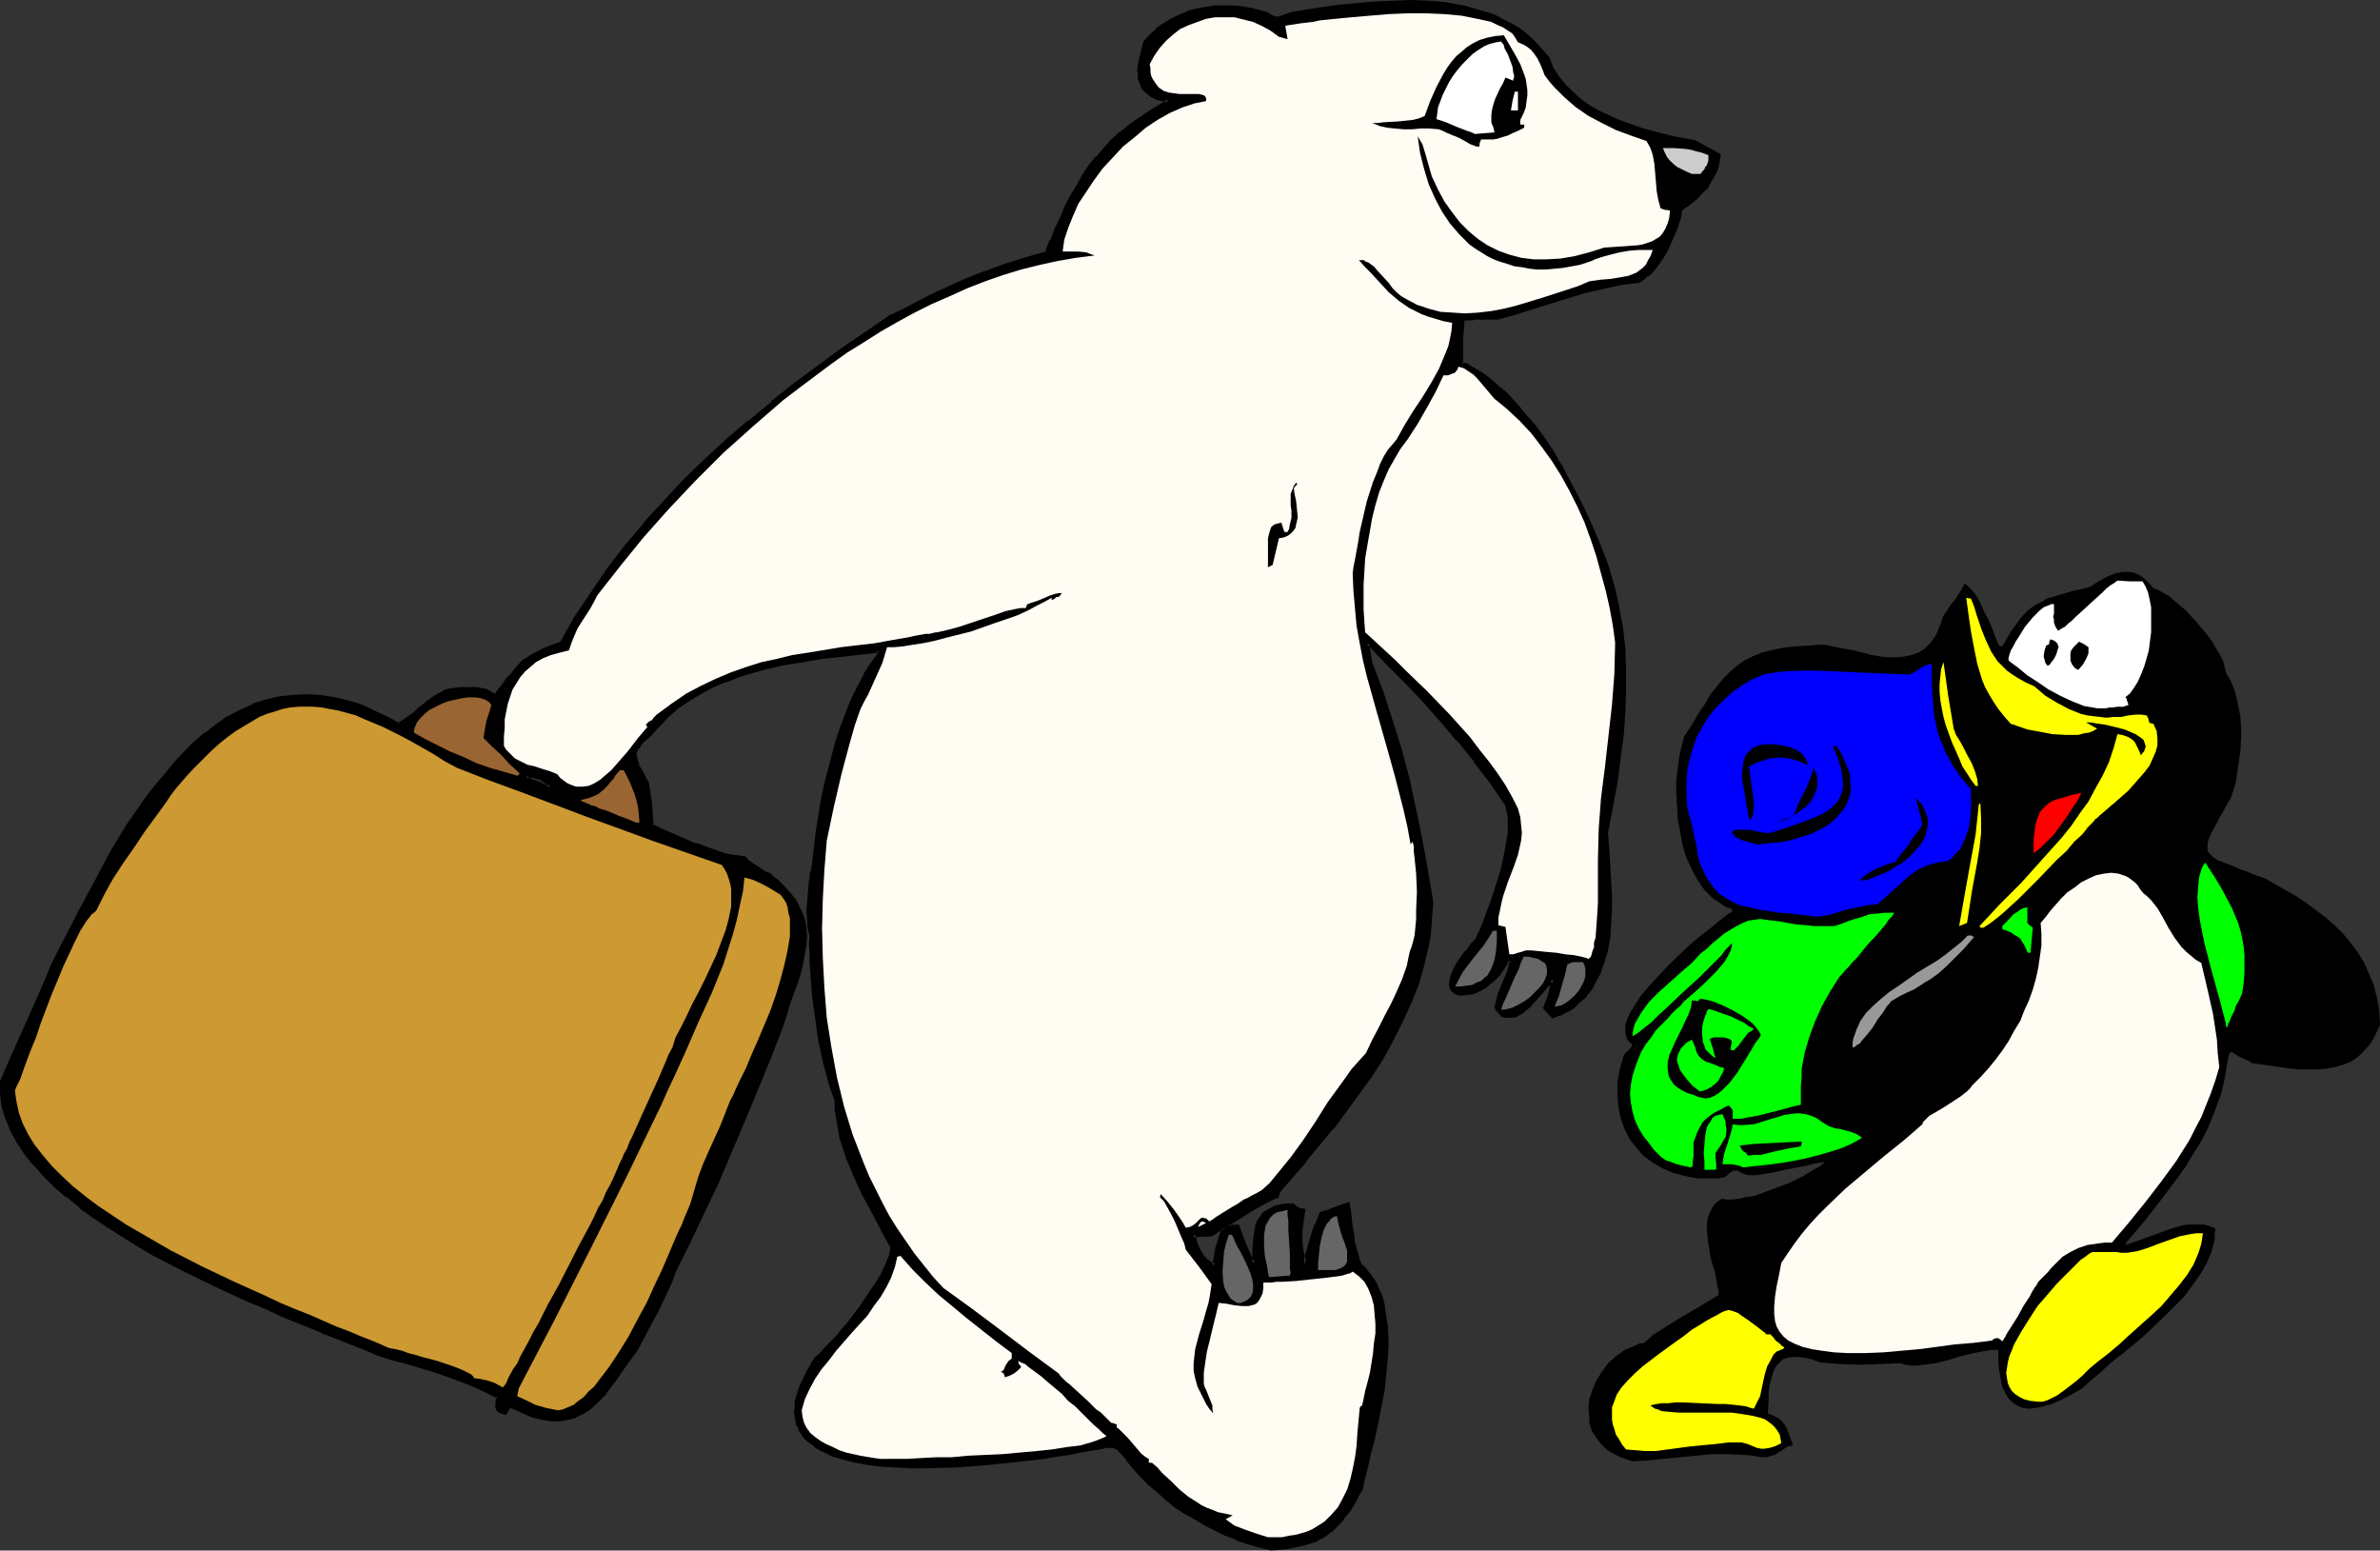
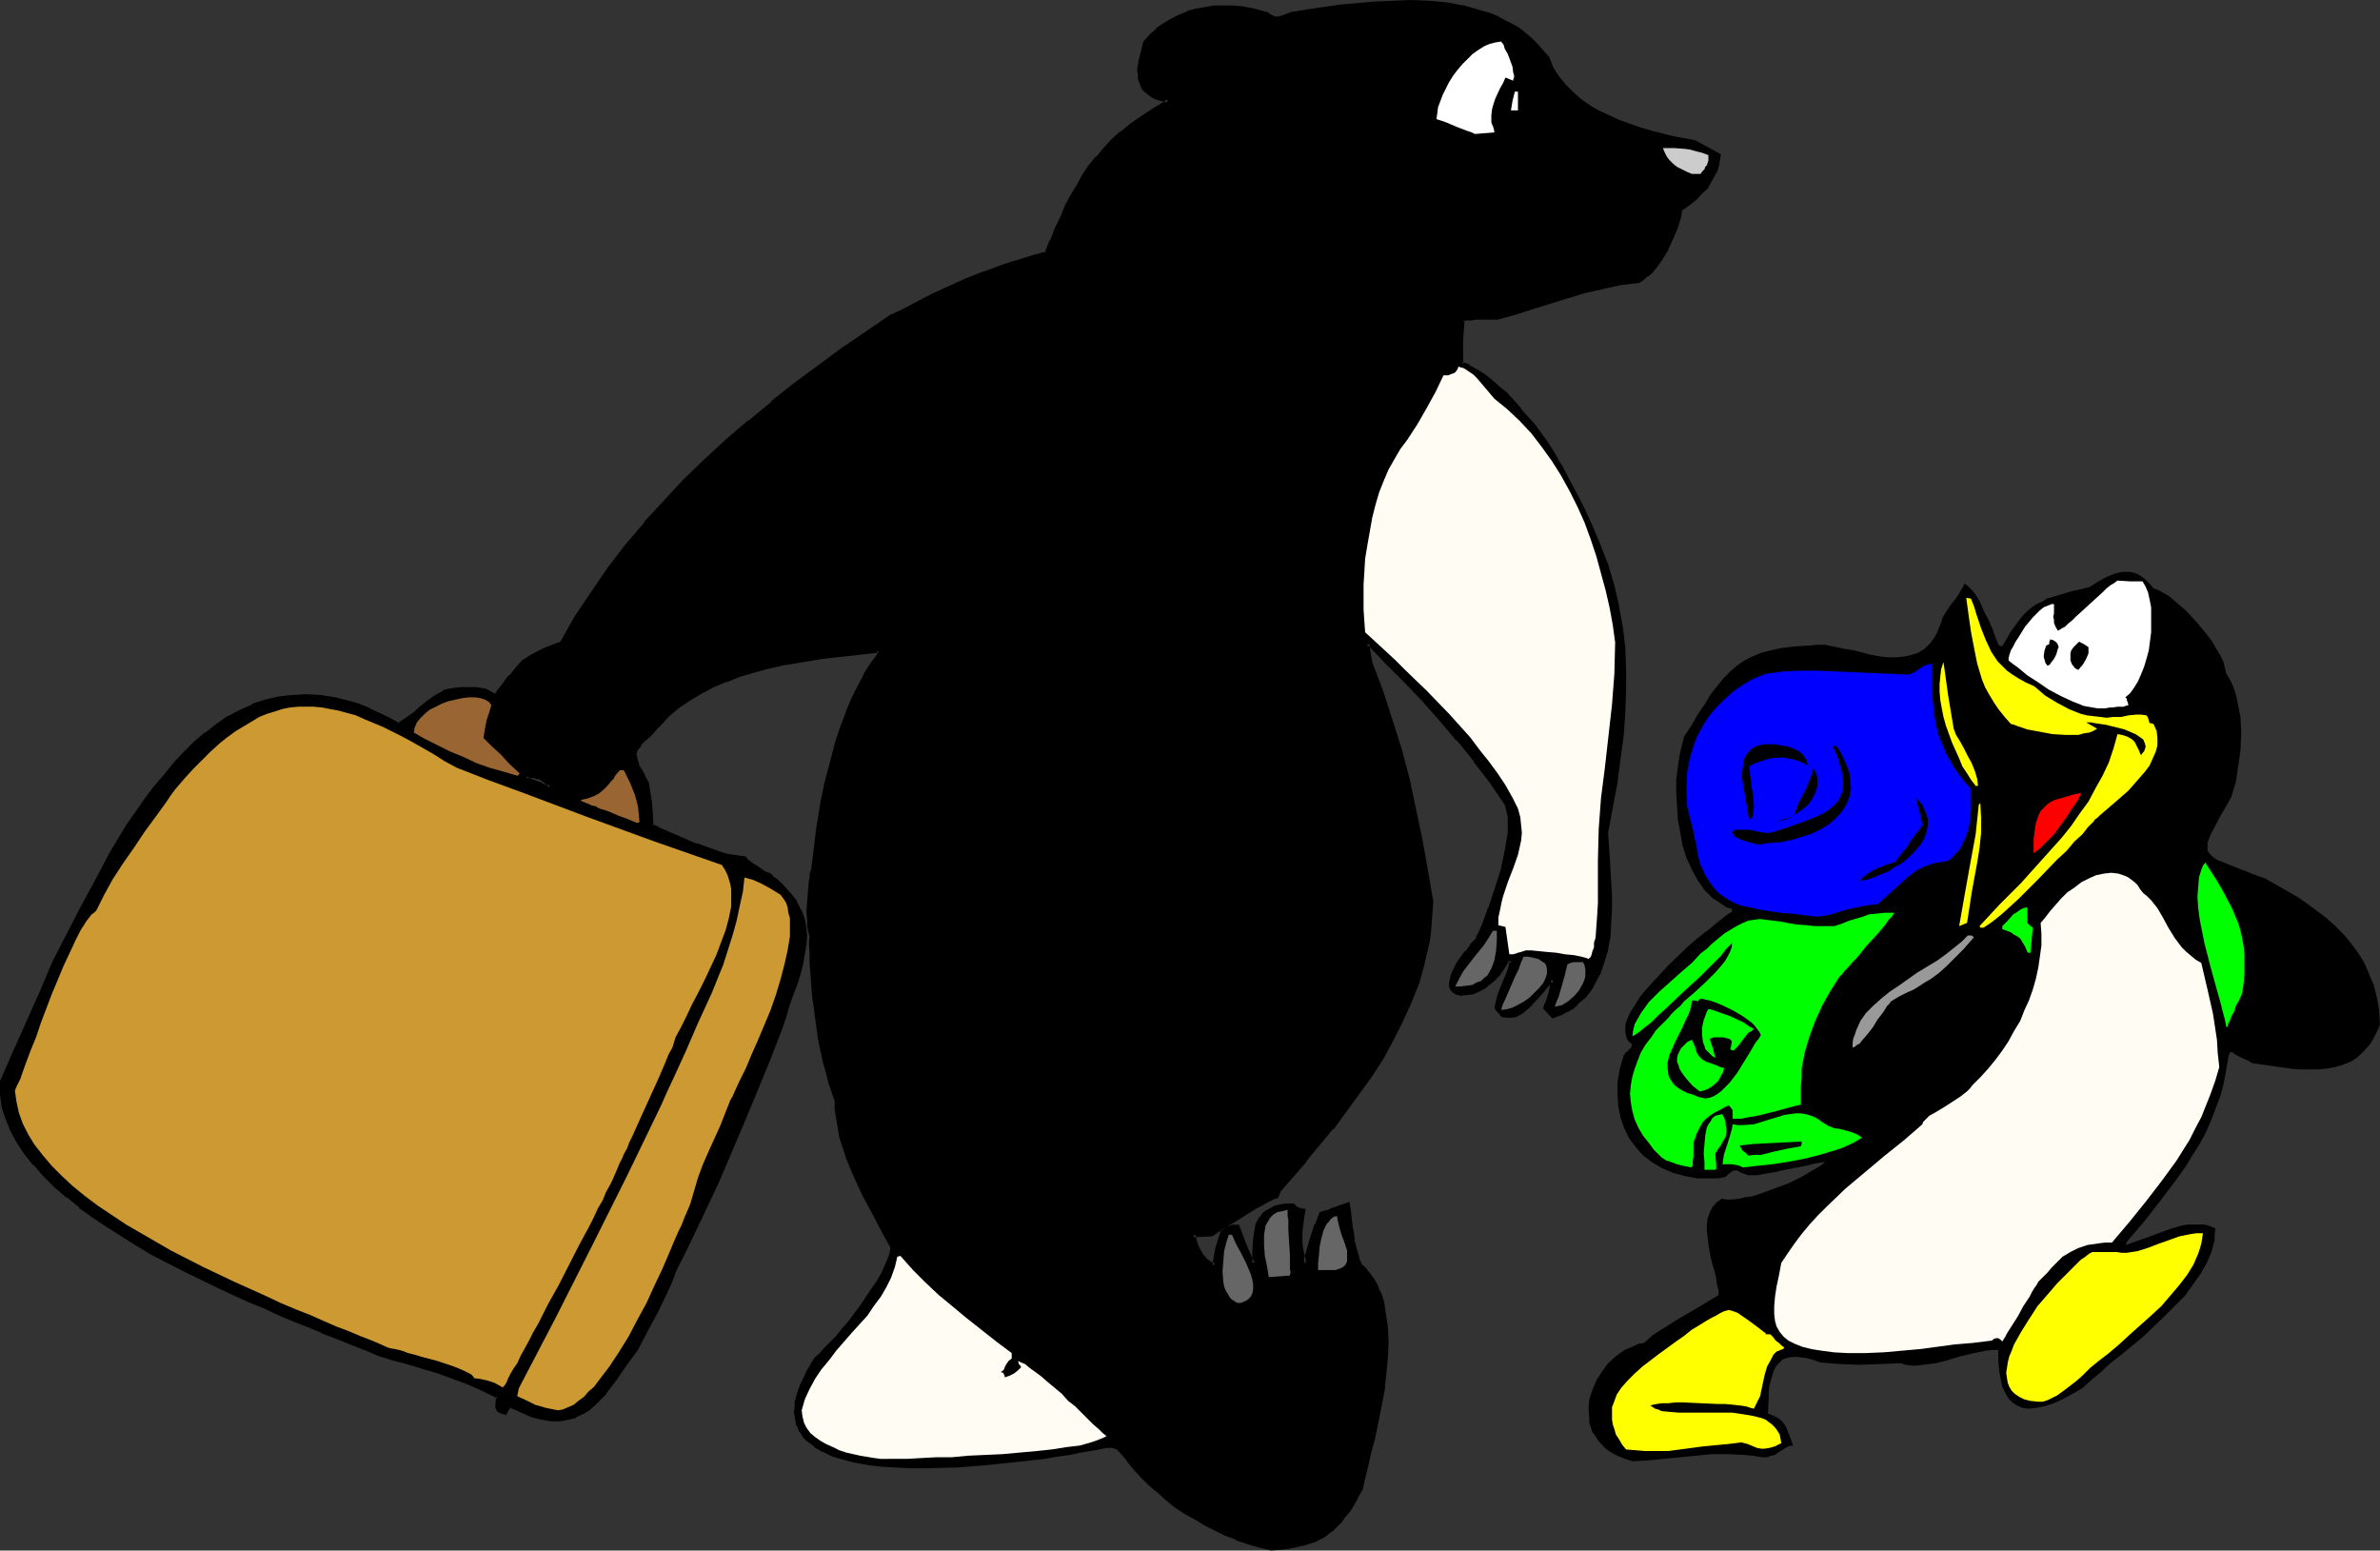
<svg xmlns="http://www.w3.org/2000/svg" xmlns:ns1="http://sodipodi.sourceforge.net/DTD/sodipodi-0.dtd" xmlns:ns2="http://www.inkscape.org/namespaces/inkscape" version="1.0" width="129.852mm" height="84.587mm" id="svg52" ns1:docname="Bear &amp; Penguin Vacation 2.wmf">
  <rect width="100%" height="100%" fill="#333333" stroke="none" />
  <ns1:namedview id="namedview52" pagecolor="#ffffff" bordercolor="#000000" borderopacity="0.25" ns2:showpageshadow="2" ns2:pageopacity="0.0" ns2:pagecheckerboard="0" ns2:deskcolor="#d1d1d1" ns2:document-units="mm" />
  <defs id="defs1">
    <pattern id="WMFhbasepattern" patternUnits="userSpaceOnUse" width="6" height="6" x="0" y="0" />
  </defs>
  <path style="fill:#000000;fill-opacity:1;fill-rule:evenodd;stroke:none" d="m 112.797,162.353 h 0.485 l 0.323,-0.323 -0.808,-0.646 -0.646,-0.485 -0.485,-0.485 -0.485,-0.162 -0.485,-0.162 h -0.646 -1.616 l 0.162,0.646 2.101,0.808 0.97,0.323 z m 149.318,156.861 -2.424,-0.646 -2.424,-0.646 -2.262,-0.808 -2.262,-0.969 -2.262,-0.969 -1.939,-1.131 -2.101,-1.131 -1.939,-1.131 -1.939,-1.454 -1.778,-1.292 -1.939,-1.615 -1.616,-1.454 -1.616,-1.615 -1.616,-1.777 -1.454,-1.777 -1.616,-1.939 -0.485,-0.323 -0.485,-0.323 -0.323,-0.162 h -0.323 -1.131 l -1.616,0.323 -1.778,0.323 -2.101,0.485 -2.262,0.323 -2.424,0.323 -2.747,0.485 -2.747,0.323 -2.909,0.323 -6.141,0.646 -6.302,0.485 -6.302,0.162 h -3.07 -3.07 l -2.909,-0.323 -2.747,-0.323 -2.586,-0.485 -2.424,-0.485 -2.262,-0.808 -1.939,-0.808 -1.778,-0.969 -1.454,-1.292 -0.646,-0.646 -0.485,-0.646 -0.323,-0.808 -0.485,-0.808 -0.162,-0.808 -0.323,-0.969 v -0.969 -0.969 l 0.162,-0.969 0.162,-1.292 0.485,-1.131 0.485,-1.131 0.485,-1.292 0.646,-1.292 0.808,-1.454 0.97,-1.454 0.97,-0.808 0.97,-1.131 1.131,-1.131 1.293,-1.292 1.131,-1.454 1.293,-1.615 2.424,-3.231 2.424,-3.231 0.97,-1.777 0.97,-1.615 0.808,-1.454 0.646,-1.454 0.323,-1.454 0.323,-1.131 -1.939,-3.554 -1.939,-3.716 -1.939,-3.877 -1.778,-3.877 -1.616,-4.039 -0.646,-1.777 -0.646,-2.1 -0.485,-1.777 -0.323,-1.939 -0.162,-1.939 -0.162,-1.939 -0.646,-1.777 -0.485,-1.939 -0.646,-1.939 -0.485,-2.1 -0.97,-4.523 -0.646,-4.846 -0.646,-4.685 -0.323,-4.362 -0.162,-2.1 -0.162,-2.1 v -1.777 -1.615 -0.646 l -0.162,-0.646 -0.162,-0.808 v -0.969 l -0.162,-2.1 0.162,-2.1 v -2.1 l 0.323,-1.939 v -0.808 l 0.162,-0.646 0.162,-0.485 0.162,-0.485 0.323,-2.423 0.162,-2.746 0.485,-2.908 0.485,-2.908 0.485,-3.069 0.646,-3.069 1.454,-6.139 0.97,-3.069 0.97,-2.908 0.97,-3.069 1.131,-2.746 1.293,-2.585 1.293,-2.423 1.454,-2.262 1.454,-1.939 v -0.969 l -5.818,0.646 -5.818,0.646 -5.818,0.969 -2.909,0.485 -2.909,0.646 -2.909,0.808 -2.747,0.969 -2.586,0.969 -2.747,1.131 -2.424,1.292 -2.424,1.454 -2.424,1.615 -2.262,1.777 -1.131,1.292 -1.131,1.292 -0.97,0.969 -0.808,0.808 -0.808,0.646 -0.646,0.646 -0.485,0.646 -0.323,0.485 -0.323,0.646 -0.162,0.646 0.162,0.646 0.162,0.808 0.323,0.808 0.485,0.969 0.808,1.292 0.808,1.454 0.162,2.1 0.323,2.1 0.162,2.262 0.162,2.262 0.808,0.485 0.97,0.323 1.131,0.485 1.131,0.485 2.586,1.131 2.586,1.131 2.586,0.969 2.747,0.969 1.293,0.323 1.131,0.162 1.131,0.162 h 1.131 l 0.323,0.485 0.485,0.485 0.808,0.485 0.808,0.646 1.616,0.969 0.808,0.485 0.646,0.485 1.131,0.808 0.97,0.969 1.454,1.615 1.293,1.777 0.97,1.777 0.646,1.615 0.323,1.777 0.162,1.777 v 1.777 l -0.323,1.939 -0.485,1.777 -0.485,1.939 -0.646,2.1 -0.808,2.1 -0.646,2.262 -0.808,2.262 -0.808,2.423 -2.424,6.3 -2.586,6.3 -2.586,6.462 -2.747,6.623 -2.909,6.462 -2.909,6.462 -2.909,6.139 -3.07,6.139 -0.646,1.939 -0.97,2.1 -1.939,3.716 -1.939,3.877 -2.262,4.039 -2.101,3.069 -2.101,2.908 -2.101,2.908 -1.131,1.131 -1.131,1.292 -1.293,0.969 -1.293,0.808 -1.293,0.646 -1.616,0.485 -1.454,0.162 h -1.939 l -1.778,-0.323 -2.101,-0.485 -0.646,-0.323 -0.646,-0.323 -0.97,-0.485 -0.808,-0.323 -0.485,-0.162 -0.485,-0.162 h -0.162 -0.485 l -0.485,0.646 -0.485,0.646 -0.646,-0.162 -0.485,-0.323 -0.323,-0.323 v -0.485 l 0.162,-1.939 -2.909,-1.615 -3.07,-1.292 -3.232,-1.292 -3.232,-1.131 -6.302,-1.939 -3.232,-0.808 -2.909,-0.969 -1.778,-0.646 -2.101,-0.969 -2.262,-0.808 -2.586,-1.131 -2.747,-0.969 -2.747,-1.131 -2.909,-1.292 -3.07,-1.292 -3.07,-1.292 -3.232,-1.454 -6.626,-2.908 -6.626,-3.231 -6.626,-3.554 -3.07,-1.777 -3.232,-1.939 -2.909,-1.939 -2.909,-1.939 -2.909,-2.1 -2.586,-2.1 -2.424,-2.1 -2.262,-2.262 -1.939,-2.262 -1.778,-2.262 -1.616,-2.262 -1.293,-2.423 -0.97,-2.423 -0.808,-2.423 -0.323,-2.585 v -2.423 l 2.586,-6.3 2.747,-6.139 2.747,-6.139 2.747,-6.139 1.293,-2.585 1.454,-2.746 2.747,-5.654 3.07,-5.654 3.232,-5.816 3.394,-5.493 1.778,-2.746 1.778,-2.746 1.939,-2.585 1.939,-2.423 2.101,-2.262 2.101,-2.262 2.101,-2.1 2.262,-1.939 2.262,-1.777 2.424,-1.454 2.424,-1.454 2.586,-1.131 2.586,-0.808 2.747,-0.646 2.747,-0.485 h 2.909 l 2.909,0.162 3.07,0.485 3.07,0.808 1.616,0.485 1.616,0.646 1.616,0.646 1.616,0.808 1.778,0.969 1.778,0.969 1.293,-0.808 0.97,-0.808 1.131,-0.808 0.808,-0.808 1.616,-1.292 1.616,-1.292 0.97,-0.485 0.808,-0.485 0.97,-0.323 1.293,-0.162 1.293,-0.162 h 1.454 1.616 l 1.939,0.323 0.646,0.323 0.485,0.162 0.323,0.162 0.162,0.162 0.323,0.162 h 0.323 l 0.808,-1.131 0.808,-1.131 0.808,-0.969 0.646,-0.808 1.293,-1.454 1.131,-1.292 1.616,-1.131 1.616,-0.969 0.97,-0.485 1.131,-0.323 1.131,-0.485 1.454,-0.485 3.07,-5.331 3.394,-5.169 3.394,-5.008 3.717,-4.685 3.878,-4.685 4.04,-4.362 4.04,-4.362 4.363,-4.2 4.363,-4.039 4.525,-3.877 4.686,-3.877 4.848,-3.877 4.848,-3.554 5.01,-3.554 5.01,-3.554 5.171,-3.392 2.101,-1.131 2.101,-0.969 3.717,-1.939 3.878,-1.777 3.555,-1.615 3.717,-1.615 3.878,-1.292 4.363,-1.292 2.101,-0.646 2.424,-0.646 0.97,-2.585 1.131,-2.423 0.97,-2.423 1.131,-2.262 1.131,-2.262 1.131,-2.1 1.293,-1.939 1.293,-1.939 1.454,-1.777 1.454,-1.777 1.616,-1.777 1.778,-1.615 2.101,-1.615 2.101,-1.454 2.262,-1.454 2.586,-1.454 0.323,-0.485 0.323,-0.323 -1.293,-0.323 -1.131,-0.323 -0.97,-0.323 -0.808,-0.485 -0.646,-0.646 -0.323,-0.808 -0.485,-0.808 -0.162,-0.808 -0.162,-0.808 v -0.969 l 0.323,-1.939 0.323,-1.777 0.646,-1.939 1.131,-1.292 1.293,-1.131 1.454,-1.131 1.454,-0.969 1.616,-0.646 1.778,-0.808 1.778,-0.485 1.778,-0.323 1.939,-0.323 1.939,-0.162 1.778,0.162 1.939,0.162 1.778,0.323 1.778,0.323 1.778,0.646 1.616,0.808 h 0.808 l 0.97,-0.323 0.808,-0.323 0.97,-0.323 3.07,-0.485 3.232,-0.485 3.394,-0.485 3.394,-0.323 3.717,-0.323 3.717,-0.323 h 3.717 l 3.717,0.162 3.555,0.323 3.555,0.646 3.394,0.808 1.778,0.646 1.616,0.646 1.454,0.646 1.616,0.808 1.293,0.969 1.454,0.969 1.293,1.131 1.131,1.131 1.131,1.292 1.131,1.454 0.97,1.939 1.131,1.939 1.293,1.615 1.616,1.615 1.616,1.454 1.778,1.292 2.101,1.131 2.101,1.131 2.101,0.969 2.262,0.808 2.262,0.808 2.262,0.646 4.686,1.131 4.363,0.646 4.848,2.746 -0.323,1.777 -0.485,1.615 -0.808,1.615 -0.808,1.454 -1.293,1.131 -1.131,1.292 -1.454,1.131 -1.454,0.969 -0.162,0.969 -0.323,0.969 -0.646,1.939 -0.808,2.262 -0.97,2.1 -1.293,2.1 -1.454,1.939 -0.646,0.808 -0.808,0.646 -0.808,0.646 -0.808,0.485 -3.717,0.485 -3.717,0.808 -3.717,0.969 -3.555,0.969 -7.434,2.262 -3.555,1.131 -3.394,1.131 h -4.686 -0.808 -0.485 -0.485 l -0.808,0.323 -0.162,2.1 v 2.262 l -0.162,2.423 v 2.423 l 1.454,0.485 1.454,0.808 1.616,0.969 1.454,1.131 1.616,1.454 1.616,1.292 1.454,1.615 1.454,1.615 2.909,3.392 2.586,3.554 1.131,1.777 0.97,1.615 0.97,1.615 0.646,1.454 1.454,2.423 1.293,2.423 1.131,2.262 1.131,2.423 1.939,4.523 1.616,4.362 1.293,4.362 0.97,4.362 0.808,4.362 0.485,4.362 0.162,4.362 v 4.362 l -0.162,4.523 -0.323,4.523 -0.646,4.846 -0.646,5.008 -0.97,5.008 -0.97,5.331 0.162,2.262 0.162,2.585 0.323,2.585 v 2.746 l 0.162,2.746 v 2.908 l -0.162,2.746 -0.162,2.746 -0.485,2.746 -0.646,2.585 -0.97,2.423 -1.131,2.262 -0.646,1.131 -0.808,0.969 -0.97,0.808 -0.97,0.969 -0.97,0.646 -1.131,0.808 -1.293,0.646 -1.293,0.485 -1.616,-1.777 0.162,-0.646 0.323,-0.646 0.646,-1.615 0.323,-1.615 0.162,-0.646 -0.162,-0.646 -0.323,0.323 -0.323,0.323 -0.646,0.646 -0.646,0.808 -1.454,1.615 -1.616,1.777 -0.808,0.646 -0.97,0.646 -0.97,0.485 -0.808,0.323 h -0.808 l -0.808,-0.323 -0.646,-0.646 -0.323,-0.485 -0.323,-0.485 0.162,-1.131 0.485,-1.292 0.97,-2.423 0.97,-2.262 0.323,-1.292 0.162,-1.131 -0.97,-0.162 -0.808,1.615 -0.97,1.292 -1.293,1.292 -1.293,0.969 -1.293,0.808 -1.454,0.646 -1.293,0.162 -1.131,0.162 -0.485,-0.162 h -0.485 l -0.323,-0.323 -0.323,-0.323 -0.162,-0.323 -0.162,-0.485 v -0.646 -0.646 l 0.323,-0.646 0.323,-0.808 0.323,-0.969 0.646,-0.969 0.646,-0.969 0.97,-1.292 0.97,-1.292 1.293,-1.292 0.646,-1.454 0.646,-1.454 0.646,-1.615 0.646,-1.939 1.293,-3.716 1.293,-4.039 0.808,-4.039 0.323,-1.939 0.162,-1.777 0.162,-1.777 -0.162,-1.615 -0.162,-1.454 -0.485,-1.292 -3.07,-4.362 -3.232,-4.523 -3.555,-4.2 -3.555,-4.2 -3.717,-4.039 -3.717,-4.039 -3.717,-3.716 -3.555,-3.716 h -0.646 l 0.323,1.777 0.323,1.939 2.262,6.139 1.939,5.977 1.939,5.977 1.616,6.139 1.293,6.139 1.293,6.3 1.293,6.3 0.97,6.462 -0.162,2.1 v 2.1 l -0.323,2.1 -0.323,2.1 -0.808,4.2 -1.293,4.039 -1.454,4.039 -1.778,3.877 -1.939,3.877 -2.262,3.877 -2.262,3.554 -2.586,3.716 -2.586,3.554 -2.747,3.392 -5.494,6.785 -5.494,6.3 -0.323,1.131 h -0.323 l -0.485,0.162 -0.808,0.323 -0.808,0.485 -0.808,0.485 -1.131,0.646 -2.101,1.292 -2.101,1.292 -2.101,1.292 -0.808,0.646 -0.808,0.485 -0.646,0.485 -0.646,0.323 h -3.717 l 0.646,1.777 0.323,0.969 0.323,0.808 0.485,0.808 0.808,0.808 0.808,0.646 1.131,0.646 0.162,-1.939 0.485,-1.777 0.97,-3.392 0.646,-0.323 0.646,-0.323 0.808,-0.323 0.97,-0.162 1.454,3.716 1.454,3.716 0.323,0.162 h 0.323 v -2.423 l 0.162,-2.423 0.162,-0.969 0.162,-0.969 0.162,-0.969 0.323,-0.808 0.485,-0.808 0.485,-0.646 0.646,-0.485 0.808,-0.485 0.808,-0.323 1.131,-0.323 1.131,-0.162 h 1.454 l 0.485,0.485 0.323,0.162 0.485,0.162 0.323,0.162 h 0.485 l -0.162,1.615 -0.323,1.454 v 1.292 l -0.162,1.131 v 1.131 l 0.162,1.292 0.323,1.454 0.323,0.808 0.162,0.969 1.616,-5.493 0.808,-2.585 0.97,-2.423 1.293,-0.323 1.293,-0.485 1.454,-0.646 1.454,-0.323 0.162,1.292 0.162,1.454 0.162,1.615 0.323,1.777 0.323,1.615 0.323,1.777 0.485,1.454 0.646,1.615 0.97,0.808 0.808,1.131 0.646,0.969 0.646,1.292 0.646,1.292 0.485,1.131 0.323,1.454 0.323,1.454 0.323,2.908 0.162,3.231 -0.162,3.231 -0.162,3.231 -0.485,3.392 -0.485,3.231 -0.808,3.231 -0.646,3.231 -0.646,2.908 -0.646,2.908 -0.646,2.585 -0.646,2.262 -0.808,1.615 -0.97,1.454 -0.808,1.454 -0.808,1.131 -0.808,0.969 -0.97,0.969 -0.97,0.969 -0.97,0.808 -1.131,0.646 -1.131,0.485 -2.586,0.969 -1.454,0.323 -1.616,0.162 -1.616,0.162 z" id="path1" />
  <path style="fill:#000000;fill-opacity:1;fill-rule:evenodd;stroke:none" d="m 112.797,162.838 0.808,-0.162 0.646,-0.646 -1.131,-0.969 v 0 l -0.646,-0.485 v -0.162 l -0.485,-0.323 -0.646,-0.323 -0.485,-0.162 h -0.162 -0.485 -2.424 l 0.485,1.454 2.262,0.808 v 0 l 0.97,0.485 v -0.162 l 1.293,0.646 0.162,-0.969 -1.131,-0.323 v -0.162 l -0.97,-0.323 v 0 l -2.101,-0.808 0.323,0.323 -0.162,-0.646 -0.485,0.485 h 1.616 v 0 l 0.485,0.162 v 0 l 0.485,0.162 v -0.162 l 0.485,0.323 v 0 l 0.485,0.323 v 0 l 0.646,0.485 h -0.162 l 0.808,0.646 v -0.646 l -0.323,0.323 0.323,-0.162 h -0.485 0.162 z" id="path2" />
  <path style="fill:#000000;fill-opacity:1;fill-rule:evenodd;stroke:none" d="m 262.115,318.73 h 0.162 l -2.424,-0.646 -2.424,-0.646 -2.262,-0.808 v 0 l -2.262,-0.808 -2.101,-0.969 -2.101,-1.131 -2.101,-1.131 h 0.162 l -2.101,-1.292 -1.778,-1.292 -1.939,-1.454 v 0.162 l -1.778,-1.615 v 0 l -1.616,-1.454 -1.616,-1.615 -1.616,-1.777 -1.454,-1.777 v 0 l -1.616,-1.939 -0.485,-0.323 h -0.162 l -0.808,-0.485 -0.323,-0.162 h -1.454 l -1.454,0.323 -1.778,0.323 -2.101,0.485 -2.262,0.323 -2.424,0.485 -2.747,0.323 -2.747,0.323 -3.07,0.485 -5.979,0.646 -6.302,0.323 v 0 l -6.302,0.323 h -3.07 l -3.07,-0.162 -2.909,-0.162 h 0.162 l -2.747,-0.485 -2.747,-0.323 h 0.162 l -2.424,-0.646 -2.262,-0.646 v 0 l -1.939,-0.969 v 0 l -1.616,-0.969 v 0.162 l -1.454,-1.292 v 0 l -0.646,-0.646 h 0.162 l -0.485,-0.646 -0.485,-0.808 v 0.162 l -0.323,-0.808 v 0 l -0.323,-0.808 v 0 l -0.162,-0.808 v 0 -0.969 -0.969 0 l 0.162,-0.969 0.162,-1.131 v 0 l 0.485,-1.131 0.323,-1.131 v 0 l 0.485,-1.292 0.808,-1.292 0.808,-1.454 v 0 l 0.808,-1.454 v 0.162 l 0.97,-0.808 0.97,-1.131 2.424,-2.423 v -0.162 l 1.131,-1.454 1.293,-1.454 v 0 l 2.586,-3.231 2.262,-3.392 1.131,-1.615 v -0.162 l 0.808,-1.454 0.808,-1.615 0.646,-1.454 v 0 l 0.485,-1.454 v 0 l 0.323,-1.292 -4.04,-7.431 -1.939,-3.877 -1.778,-3.877 v 0 l -1.454,-4.039 v 0.162 l -0.808,-1.939 -0.485,-1.939 -0.485,-1.939 v 0 l -0.323,-1.939 -0.162,-1.939 v 0.162 l -0.162,-1.939 -0.646,-1.939 -0.485,-1.777 -0.646,-2.1 -0.485,-2.1 v 0 l -0.97,-4.523 -0.808,-4.685 -0.485,-4.685 -0.485,-4.523 v 0.162 -2.1 l -0.162,-2.1 v -1.777 -1.777 l -0.162,-0.646 v 0.162 -0.808 l -0.162,-0.808 -0.162,-0.808 v 0 -2.1 -2.1 l 0.162,-2.1 v 0.162 l 0.162,-1.939 0.162,-0.808 0.162,-0.646 v 0 l 0.162,-0.485 h -0.162 l 0.323,-0.485 0.323,-2.585 0.162,-2.746 0.485,-2.746 0.485,-3.069 0.485,-2.908 0.646,-3.231 v 0.162 l 1.454,-6.139 0.97,-3.069 0.97,-3.069 0.97,-2.908 v 0.162 l 1.131,-2.908 1.131,-2.585 1.454,-2.423 v 0.162 l 1.293,-2.423 1.616,-2.1 -0.162,-1.454 -6.141,0.646 -5.818,0.808 -5.979,0.808 -2.909,0.646 v 0 l -2.909,0.646 -2.909,0.646 -2.747,0.969 -2.586,0.969 -0.162,0.162 -2.586,0.969 -2.586,1.454 v 0 l -2.424,1.292 -2.424,1.777 v 0 l -2.101,1.777 h -0.162 l -1.131,1.292 -1.131,1.292 -0.97,0.969 -0.808,0.808 -0.808,0.646 -0.646,0.808 -0.485,0.646 -0.485,0.485 -0.323,0.646 v 0.808 0.646 0.162 l 0.162,0.646 0.323,0.969 h 0.162 l 0.485,1.131 v 0 l 0.646,1.292 v -0.162 l 0.808,1.454 v -0.162 l 0.323,2.1 0.162,2.1 0.323,2.262 v 0 2.585 l 1.131,0.485 0.97,0.485 1.131,0.485 1.131,0.485 2.424,0.969 2.747,1.292 v 0 l 2.747,0.969 2.586,0.808 1.293,0.323 v 0 l 1.293,0.323 1.131,0.162 v 0 h 1.131 l -0.323,-0.162 0.323,0.485 0.646,0.485 0.646,0.485 0.808,0.646 1.616,0.969 h 0.162 l 0.808,0.485 h -0.162 l 0.808,0.485 h -0.162 l 1.131,0.808 0.97,0.969 1.616,1.615 h -0.162 l 1.293,1.777 v -0.162 l 0.97,1.777 -0.162,-0.162 0.646,1.777 0.485,1.777 v -0.162 1.777 0 1.777 0 l -0.323,1.777 1.131,-1.615 v -0.162 l 0.162,-1.777 v 0 l -0.162,-1.777 v -0.162 l -0.323,-1.615 -0.646,-1.777 -0.162,-0.162 -0.808,-1.615 v -0.162 l -1.293,-1.615 -0.162,-0.162 -1.454,-1.615 -0.97,-0.969 -1.131,-0.808 v -0.162 l -0.646,-0.485 h -0.162 l -0.808,-0.323 v 0 l -1.616,-1.131 -0.808,-0.485 -0.646,-0.485 -0.646,-0.485 h 0.162 l -0.485,-0.485 -1.293,-0.162 h 0.162 l -1.293,-0.162 -1.131,-0.162 v 0 l -1.131,-0.323 -2.747,-0.969 -2.586,-0.969 v 0.162 l -2.586,-1.131 -2.586,-1.131 -1.131,-0.485 -1.131,-0.485 -0.808,-0.485 -0.97,-0.323 0.323,0.323 -0.162,-2.262 v -0.162 l -0.162,-2.262 -0.323,-2.1 -0.323,-2.1 -0.808,-1.454 v -0.162 l -0.646,-1.131 v 0 l -0.646,-0.969 h 0.162 l -0.323,-0.808 -0.162,-0.808 v 0 l -0.162,-0.485 v 0 l 0.162,-0.646 v 0.162 l 0.162,-0.485 v 0 l 0.485,-0.485 0.323,-0.646 v 0 l 0.646,-0.646 0.808,-0.646 0.808,-0.808 0.97,-1.131 1.131,-1.131 1.131,-1.292 v 0 l 2.101,-1.777 v 0 l 2.424,-1.615 2.424,-1.454 v 0 l 2.424,-1.292 2.747,-1.131 -0.162,0.162 2.747,-1.131 2.747,-0.808 2.909,-0.808 2.909,-0.646 h -0.162 l 2.909,-0.485 5.818,-0.969 5.818,-0.646 5.818,-0.646 -0.485,-0.323 v 0.808 l 0.162,-0.323 -1.454,1.939 -1.454,2.262 v 0.162 l -1.293,2.423 -1.293,2.585 -1.131,2.746 v 0.162 l -1.131,2.908 -0.97,2.908 -0.808,3.069 -1.616,6.139 v 0.162 l -0.646,3.069 -0.485,3.069 -0.485,2.908 -0.323,2.908 -0.323,2.585 -0.323,2.585 0.162,-0.162 -0.323,0.485 -0.162,0.646 v 0 0.646 l -0.162,0.808 -0.162,1.939 v 0 l -0.162,2.1 -0.162,2.1 0.162,2.1 v 0 0.969 l 0.162,0.808 0.162,0.808 v 0 l 0.162,0.485 v 0 l -0.162,1.615 0.162,1.777 v 2.1 l 0.162,2.1 v 0 l 0.323,4.523 0.646,4.685 0.646,4.685 0.97,4.523 v 0 l 0.646,2.262 0.485,1.939 0.646,1.939 0.646,1.777 v -0.162 1.939 0 l 0.323,1.939 0.323,1.939 v 0 l 0.323,1.939 0.646,1.939 0.646,1.939 v 0.162 l 1.616,3.877 v 0 l 1.778,3.877 2.101,3.877 1.939,3.716 1.939,3.554 -0.162,-0.162 -0.162,1.131 v 0 l -0.485,1.292 v 0 l -0.646,1.454 -0.646,1.454 -0.97,1.615 v 0 l -1.131,1.615 -2.262,3.392 -2.424,3.231 v 0 l -1.293,1.454 -1.131,1.454 v 0 l -2.424,2.423 -0.97,1.131 -0.97,0.808 -0.97,1.454 v 0.162 l -0.808,1.292 -0.646,1.454 -0.646,1.292 v 0 l -0.485,1.292 -0.323,1.131 v 0 l -0.323,1.131 v 0.969 0.162 l -0.162,0.969 0.162,0.969 v 0.162 l 0.162,0.808 v 0 l 0.162,0.969 h 0.162 l 0.323,0.808 v 0.162 l 0.485,0.646 0.485,0.808 v 0 l 0.646,0.646 v 0 l 1.616,1.131 v 0.162 l 1.616,0.969 h 0.162 l 1.939,0.969 v 0 l 2.262,0.646 2.424,0.646 h 0.162 l 2.586,0.485 2.747,0.323 v 0 l 2.909,0.162 3.07,0.162 h 3.07 l 6.302,-0.162 h 0.162 l 6.141,-0.485 6.141,-0.646 2.909,-0.323 2.909,-0.323 2.747,-0.485 2.424,-0.323 2.262,-0.485 1.939,-0.323 1.939,-0.323 1.454,-0.323 v 0 h 1.131 v 0 h 0.323 -0.162 l 0.323,0.162 0.485,0.162 v 0 l 0.485,0.485 -0.162,-0.162 1.616,1.777 v 0.162 l 1.454,1.777 1.616,1.777 1.616,1.615 1.778,1.454 v 0 l 1.778,1.615 v 0 l 1.778,1.454 1.939,1.292 2.101,1.131 v 0 l 2.101,1.292 1.939,0.969 2.262,1.131 2.262,0.808 v 0.162 l 2.424,0.808 2.262,0.646 2.586,0.646 z" id="path3" />
  <path style="fill:#000000;fill-opacity:1;fill-rule:evenodd;stroke:none" d="m 165.155,196.601 -0.323,1.939 v 0 l -0.646,1.939 -0.646,1.939 -0.646,2.1 -0.808,2.262 -0.808,2.262 -0.808,2.423 v 0 l -2.424,6.3 h 0.162 l -2.586,6.3 -2.747,6.462 -2.747,6.623 -2.747,6.462 -2.909,6.3 -2.909,6.3 -3.07,5.977 -0.162,0.162 -0.646,1.939 v 0 l -0.808,1.939 -1.939,3.877 -2.101,3.877 -2.101,3.877 v 0 l -2.101,3.069 -2.101,3.069 -2.101,2.746 v 0 l -1.131,1.131 -1.131,1.292 v 0 l -1.131,0.969 v -0.162 l -1.293,0.969 v 0 l -1.454,0.646 0.162,-0.162 -1.454,0.485 v 0 l -1.616,0.323 h 0.162 -1.939 0.162 l -1.939,-0.323 h 0.162 l -2.101,-0.646 v 0.162 l -0.646,-0.323 -0.646,-0.323 -0.97,-0.485 -0.808,-0.323 v 0 l -0.485,-0.323 h -0.485 0.162 l -0.323,-0.162 h -0.808 l -0.808,0.808 -0.323,0.808 0.485,-0.323 -0.646,-0.162 v 0 l -0.485,-0.162 0.162,0.162 -0.323,-0.485 0.162,0.162 -0.162,-0.323 v 0.162 l 0.323,-2.423 -3.232,-1.615 -3.07,-1.454 v 0 l -3.232,-1.292 v 0 l -3.232,-0.969 -6.302,-2.1 -3.232,-0.808 -2.909,-0.808 v 0 l -1.778,-0.808 -2.101,-0.808 v -0.162 l -2.262,-0.808 v 0 l -2.586,-0.969 v 0 l -2.747,-1.131 0.162,0.162 -2.909,-1.292 -2.909,-1.131 -3.07,-1.292 -3.07,-1.292 -3.232,-1.454 -6.626,-3.069 -6.626,-3.231 -6.464,-3.392 v 0 l -3.232,-1.939 -3.07,-1.777 -3.07,-1.939 -2.909,-2.1 -2.747,-1.939 v 0 l -2.586,-2.1 v 0 l -2.424,-2.1 -2.262,-2.262 -1.939,-2.262 v 0.162 l -1.778,-2.262 -1.616,-2.423 v 0.162 l -1.293,-2.423 -0.97,-2.423 v 0 l -0.646,-2.423 v 0 l -0.323,-2.423 v 0 -2.423 l -0.162,0.162 2.586,-6.3 2.909,-6.139 2.747,-6.139 2.586,-6.139 2.747,-5.331 2.747,-5.654 3.07,-5.654 3.232,-5.654 v 0 l 3.394,-5.654 1.778,-2.746 1.939,-2.585 1.939,-2.585 h -0.162 l 1.939,-2.423 2.101,-2.423 v 0.162 l 2.101,-2.262 2.101,-2.1 2.262,-1.939 v 0.162 l 2.262,-1.777 2.424,-1.615 h -0.162 l 2.424,-1.292 2.586,-1.131 v 0 l 2.424,-0.969 2.747,-0.646 v 0 l 2.747,-0.323 v 0 l 2.909,-0.162 2.909,0.323 h -0.162 l 3.07,0.485 v 0 l 3.07,0.808 1.616,0.485 1.616,0.646 v -0.162 l 1.616,0.808 1.616,0.808 1.778,0.808 1.939,1.131 1.454,-0.969 1.131,-0.808 0.97,-0.808 h 0.162 l 0.808,-0.808 1.616,-1.292 v 0 l 1.616,-1.131 h -0.162 l 0.97,-0.646 0.808,-0.323 v 0 l 0.97,-0.323 1.131,-0.323 v 0 h 1.293 v 0 h 1.454 1.616 v 0 l 1.939,0.323 -0.162,-0.162 0.646,0.323 0.485,0.323 0.323,0.162 h 0.162 l 0.485,0.323 0.485,-0.162 1.131,-1.292 h -0.162 l 0.808,-0.969 h 0.162 l 0.646,-0.969 0.646,-0.808 v 0 l 1.293,-1.615 v 0.162 l 1.131,-1.292 v 0 l 1.454,-0.969 v 0 l 1.616,-0.969 0.97,-0.485 1.131,-0.485 v 0 l 1.131,-0.323 1.616,-0.646 3.232,-5.493 3.232,-5.008 3.555,-5.008 3.717,-4.846 h -0.162 l 3.878,-4.523 v 0 l 4.04,-4.362 4.04,-4.362 4.363,-4.2 4.363,-4.039 4.525,-3.877 v 0 l 4.686,-3.877 v 0 l 4.686,-3.716 4.848,-3.716 5.01,-3.554 5.171,-3.554 5.171,-3.392 h -0.162 l 2.101,-1.131 5.979,-2.908 3.717,-1.777 3.717,-1.615 3.717,-1.454 h -0.162 l 3.878,-1.292 4.202,-1.454 2.262,-0.485 2.586,-0.808 1.131,-2.746 h -0.162 l 1.131,-2.423 0.97,-2.423 1.131,-2.262 1.131,-2.262 1.131,-2.1 v 0.162 l -0.646,-0.485 v 0 l -1.293,2.1 -1.131,2.1 -0.97,2.423 -1.131,2.262 -0.97,2.585 h -0.162 l -0.97,2.585 0.323,-0.323 -2.424,0.646 -2.101,0.646 -4.202,1.292 -3.878,1.454 h -0.162 l -3.717,1.454 -3.555,1.615 -3.878,1.777 -5.818,3.069 -2.101,0.969 h -0.162 l -5.171,3.554 -5.01,3.392 -5.01,3.716 -4.848,3.554 -4.686,3.716 v 0.162 l -4.686,3.877 h -0.162 l -4.525,3.877 -4.363,4.039 -4.363,4.2 -4.04,4.362 -4.04,4.362 v 0.162 l -3.878,4.523 v 0 l -3.717,4.846 -3.394,5.008 -3.394,5.008 -3.07,5.493 0.162,-0.323 -1.293,0.485 -1.293,0.485 v 0 l -1.131,0.485 -0.97,0.485 -1.778,0.969 v 0 l -1.454,0.969 -0.162,0.162 -1.131,1.292 v 0 l -1.293,1.615 h -0.162 l -0.646,0.808 -0.646,0.969 v 0 l -0.808,0.969 v 0 l -0.808,1.131 0.323,-0.162 h -0.323 0.323 -0.323 l -0.323,-0.162 -0.323,-0.162 -0.485,-0.323 -0.646,-0.323 -1.939,-0.323 h -0.162 -1.616 -1.454 -0.162 l -1.293,0.162 v 0 l -1.131,0.162 -1.131,0.323 v 0.162 l -0.97,0.485 -0.808,0.485 v 0 l -1.616,1.131 -0.162,0.162 -1.616,1.292 -0.808,0.808 v 0 l -0.97,0.646 -1.131,0.808 -1.293,0.808 h 0.485 l -1.778,-0.969 -1.616,-0.808 -1.778,-0.808 -1.616,-0.808 v 0 l -1.616,-0.646 -1.616,-0.485 -3.232,-0.808 v 0 l -3.07,-0.485 v 0 l -2.909,-0.162 -2.909,0.162 h -0.162 l -2.747,0.323 v 0 l -2.747,0.646 -2.586,0.808 v 0.162 l -2.586,1.131 -2.424,1.292 h -0.162 l -2.262,1.615 -2.262,1.777 h -0.162 l -2.262,1.939 -2.101,2.1 -2.101,2.262 v 0 l -1.939,2.423 -2.101,2.423 v 0 l -1.939,2.585 -1.778,2.585 -1.939,2.746 -3.394,5.654 v 0 l -3.07,5.816 -3.07,5.654 -2.909,5.654 -2.747,5.331 -2.586,6.139 -2.747,6.139 L 2.747,216.633 0,222.933 v 2.585 0.162 l 0.323,2.423 v 0.162 l 0.808,2.423 v 0 l 0.97,2.423 1.293,2.423 v 0 l 1.616,2.423 1.778,2.262 h 0.162 l 1.939,2.262 2.262,2.262 2.424,2.1 h 0.162 l 2.586,2.1 v 0.162 l 2.747,1.939 2.909,1.939 3.07,1.939 3.07,1.939 3.232,1.939 v 0 l 6.626,3.392 6.626,3.231 6.626,3.069 3.232,1.292 3.07,1.454 3.07,1.292 2.909,1.131 2.747,1.131 0.162,0.162 2.586,0.969 v 0 l 2.424,0.969 v 0 l 2.424,0.969 v 0 l 2.101,0.808 1.778,0.808 v 0 l 3.07,0.969 3.07,0.808 6.464,1.939 3.07,1.131 v 0 l 3.07,1.131 v 0 l 3.232,1.454 2.909,1.454 -0.323,-0.485 -0.162,2.1 0.162,0.646 0.323,0.485 0.646,0.323 1.131,0.323 0.485,-0.969 v 0 l 0.485,-0.646 -0.323,0.162 h 0.485 -0.162 l 0.162,0.162 h 0.162 l 0.323,0.162 0.485,0.162 v 0 l 0.646,0.323 1.131,0.485 0.646,0.323 0.808,0.323 1.939,0.485 h 0.162 l 1.778,0.323 v 0 h 1.939 v 0 l 1.616,-0.323 v 0 l 1.454,-0.323 0.162,-0.162 1.293,-0.646 h 0.162 l 1.293,-0.808 v 0 l 1.293,-1.131 v 0 l 1.131,-1.131 1.131,-1.131 v -0.162 l 2.101,-2.746 2.101,-3.069 2.262,-3.069 v 0 l 2.101,-4.039 2.101,-3.877 1.778,-3.716 0.97,-2.1 v 0 l 0.808,-2.1 -0.162,0.162 3.07,-6.139 2.909,-6.139 3.07,-6.462 2.747,-6.462 2.747,-6.462 2.747,-6.623 2.586,-6.3 v 0 l 2.424,-6.3 v 0 l 0.808,-2.423 0.646,-2.262 0.808,-2.262 0.808,-2.1 0.646,-2.1 0.485,-1.939 v 0 l 0.323,-1.939 0.323,-1.777 z" id="path4" />
  <path style="fill:#000000;fill-opacity:1;fill-rule:evenodd;stroke:none" d="m 222.685,38.609 1.293,-2.1 1.293,-1.777 1.454,-1.939 v 0.162 l 1.454,-1.777 1.616,-1.777 1.778,-1.615 v 0 l 1.939,-1.454 2.101,-1.615 2.424,-1.454 2.424,-1.454 0.485,-0.485 v 0 l 0.808,-0.969 -2.101,-0.323 h 0.162 l -1.131,-0.323 v 0 l -0.97,-0.485 h 0.162 l -0.808,-0.485 v 0.162 l -0.646,-0.646 h 0.162 l -0.485,-0.646 v 0 l -0.323,-0.808 v 0.162 l -0.162,-0.808 v 0 l -0.162,-0.969 v -0.808 0.162 l 0.162,-1.939 v 0 l 0.485,-1.939 0.646,-1.777 -0.162,0.162 1.131,-1.292 1.293,-1.131 h -0.162 l 1.454,-0.969 1.616,-0.969 h -0.162 l 1.616,-0.808 1.778,-0.646 h -0.162 l 1.939,-0.485 h -0.162 l 1.939,-0.485 1.778,-0.162 v 0 l 1.939,-0.162 1.778,0.162 h 1.939 v 0 l 1.778,0.323 h -0.162 l 1.778,0.485 1.778,0.646 v 0 l 1.616,0.808 1.131,-0.162 0.97,-0.162 0.808,-0.323 0.97,-0.323 v 0 l 2.909,-0.485 3.232,-0.646 3.394,-0.323 3.555,-0.485 3.555,-0.323 v 0 l 3.717,-0.162 h 3.717 l 3.717,0.162 h -0.162 l 3.717,0.323 3.555,0.646 h -0.162 l 3.555,0.808 1.616,0.646 -0.162,-0.162 1.616,0.646 1.616,0.808 1.454,0.808 v 0 l 1.454,0.808 1.293,1.131 V 7.431 l 1.293,1.131 1.131,1.131 1.293,1.292 h -0.162 l 1.131,1.454 v -0.162 l 0.808,1.939 v 0.162 l 1.131,1.777 1.454,1.777 v 0 l 1.616,1.615 1.616,1.454 v 0 l 1.939,1.292 1.939,1.292 h 0.162 l 2.101,0.969 2.101,0.969 v 0 l 2.262,0.969 2.424,0.646 2.101,0.808 4.686,0.969 v 0 l 4.363,0.808 h -0.162 l 5.01,2.585 -0.162,-0.323 -0.485,1.777 v -0.162 l -0.485,1.777 v -0.162 l -0.646,1.615 V 36.671 l -0.97,1.454 h 0.162 l -1.293,1.131 -1.131,1.292 v 0 l -1.293,1.131 v 0 l -1.778,1.131 -0.162,0.969 v 0 l -0.162,0.969 v 0 l -0.646,1.939 v 0 l -0.97,2.1 -0.97,2.262 v -0.162 l -1.293,2.262 -1.293,1.777 v 0 l -0.646,0.808 -0.808,0.646 v 0 l -0.808,0.646 h 0.162 l -0.808,0.323 h 0.162 l -3.717,0.646 -3.717,0.646 h -0.162 l -3.717,0.969 -3.555,0.969 -7.272,2.262 -3.717,1.131 -3.394,1.131 h 0.162 -4.686 -0.808 v 0 h -0.646 l -0.323,0.162 h -0.162 l -1.131,0.323 v 2.423 l -0.162,2.262 -0.162,2.423 v 2.746 l 1.778,0.646 v 0 l 1.454,0.808 v 0 l 1.454,0.969 1.616,1.131 v -0.162 l 1.616,1.454 h -0.162 l 1.616,1.292 1.454,1.615 1.454,1.615 v 0 l 2.909,3.392 h -0.162 l 2.586,3.392 1.131,1.777 1.131,1.615 v 0 l 0.808,1.615 0.808,1.454 1.293,2.423 1.293,2.423 1.293,2.423 0.97,2.262 1.939,4.523 v 0 l 1.616,4.362 1.293,4.362 0.97,4.362 v 0 l 0.808,4.362 0.485,4.2 v 0 l 0.323,4.362 v 4.362 l -0.323,4.523 v 0 l -0.323,4.523 -0.646,4.846 -0.646,4.846 -0.808,5.169 -0.97,5.331 v 2.262 0.162 l 0.323,2.423 0.162,2.585 v 0 l 0.162,2.746 v 2.746 2.908 2.746 0 l -0.323,2.746 -0.485,2.746 v -0.162 l -0.646,2.746 -0.97,2.423 0.162,-0.162 -1.131,2.262 v 0 l -0.808,0.969 -0.808,0.969 h 0.162 l -0.97,0.808 -0.97,0.969 0.162,-0.162 -1.131,0.808 -1.131,0.646 h 0.162 l -1.293,0.646 h 0.162 l -1.454,0.485 0.485,0.162 -1.616,-1.777 v 0.646 l 0.323,-0.646 0.323,-0.808 v 0 l 0.646,-1.615 v -0.162 l 0.323,-1.615 v -0.646 h -0.808 v -0.162 l -0.162,0.808 -0.323,1.454 v 0 l -0.485,1.615 v 0 l -0.323,0.646 -0.323,0.969 1.939,2.1 1.616,-0.646 h 0.162 l 1.131,-0.646 h 0.162 l 1.131,-0.646 0.97,-0.808 v -0.162 l 0.97,-0.808 0.97,-0.808 v -0.162 l 0.808,-0.969 0.646,-0.969 v -0.162 l 1.131,-2.1 0.162,-0.162 0.808,-2.423 0.808,-2.585 v -0.162 l 0.485,-2.585 0.162,-2.908 v 0 l 0.162,-2.746 v -2.908 l -0.162,-2.746 -0.162,-2.746 v -0.162 l -0.162,-2.585 -0.162,-2.423 v 0 l -0.162,-2.262 v 0 l 0.97,-5.169 0.97,-5.169 0.646,-5.008 0.646,-4.685 0.323,-4.685 v 0 l 0.162,-4.523 v -4.362 l -0.162,-4.362 v -0.162 l -0.485,-4.2 -0.808,-4.362 v -0.162 l -0.97,-4.2 -1.293,-4.362 -1.778,-4.523 v 0 l -1.939,-4.523 -1.131,-2.423 -1.131,-2.262 -1.293,-2.423 -1.293,-2.423 -0.808,-1.615 -0.97,-1.454 v -0.162 l -0.97,-1.615 -1.131,-1.777 -2.586,-3.554 v 0 l -2.909,-3.231 v -0.162 l -1.454,-1.615 -1.454,-1.615 -1.616,-1.292 v 0 l -1.616,-1.454 v 0 l -1.454,-1.131 -1.616,-0.969 v 0 l -1.454,-0.808 v -0.162 l -1.616,-0.485 0.323,0.485 v -2.423 -2.423 l 0.162,-2.262 0.162,-2.1 -0.323,0.323 0.808,-0.162 h -0.162 0.485 v 0 h 0.485 0.162 l 0.808,-0.162 h -0.162 4.686 l 3.555,-0.969 3.555,-1.131 7.272,-2.262 3.717,-1.131 3.717,-0.808 h -0.162 l 3.717,-0.808 3.878,-0.485 0.97,-0.646 0.646,-0.646 h 0.162 l 0.808,-0.646 0.646,-0.808 0.162,-0.162 1.293,-1.777 1.293,-2.1 v -0.162 l 0.97,-2.1 0.97,-2.262 v 0 l 0.646,-2.1 v 0 l 0.162,-0.969 v 0 l 0.162,-0.808 -0.162,0.323 1.616,-1.131 v 0 l 1.454,-1.131 v 0 l 1.131,-1.292 1.293,-1.131 v -0.162 l 0.808,-1.454 v 0 l 0.808,-1.454 0.162,-0.162 0.485,-1.615 v -0.162 l 0.323,-1.939 -5.333,-2.908 -4.363,-0.808 v 0 l -4.525,-1.131 -2.262,-0.646 -2.262,-0.808 -2.262,-0.808 v 0 l -2.101,-0.969 -2.101,-0.969 v 0 l -1.939,-1.131 -1.778,-1.292 v 0 l -1.616,-1.454 -1.616,-1.615 0.162,0.162 -1.454,-1.777 -1.131,-1.777 v 0 l -0.808,-2.1 -1.131,-1.292 -0.162,-0.162 -1.131,-1.292 -1.131,-1.131 -1.293,-1.131 v 0 l -1.454,-1.131 -1.454,-0.808 v 0 l -1.616,-0.808 -1.454,-0.808 -1.616,-0.646 h -0.162 l -1.616,-0.485 -3.394,-0.969 h -0.162 l -3.394,-0.646 -3.717,-0.323 v 0 L 290.88,0 l -3.717,0.162 -3.717,0.162 h -0.162 l -3.555,0.323 -3.555,0.323 -3.394,0.485 -3.232,0.485 -2.909,0.485 h -0.162 l -0.97,0.323 -0.808,0.323 -0.97,0.323 h 0.162 -0.97 l 0.323,0.162 -1.616,-0.808 V 2.585 l -1.778,-0.485 -1.778,-0.485 h -0.162 l -1.778,-0.323 v 0 l -1.939,-0.162 h -1.778 -1.939 -0.162 l -1.778,0.323 -1.939,0.323 v 0 l -1.778,0.485 -0.162,0.162 -1.616,0.646 -1.616,0.808 v 0 l -1.616,0.969 -1.454,0.969 v 0.162 l -1.293,1.131 -1.293,1.454 -0.485,1.939 -0.485,1.939 v 0 l -0.323,1.939 0.162,0.969 v 0.969 0 l 0.323,0.808 0.323,0.808 v 0.162 l 0.485,0.646 0.808,0.646 0.808,0.646 v 0 l 0.97,0.485 v 0 l 1.131,0.323 v 0 l 1.454,0.323 -0.323,-0.808 -0.323,0.485 v -0.162 l -0.323,0.485 v -0.162 l -2.424,1.454 -2.424,1.615 -2.101,1.454 -1.939,1.615 h -0.162 l -1.778,1.615 -1.616,1.777 -1.454,1.777 h -0.162 l -1.454,1.777 -1.293,1.939 -1.131,2.1 z" id="path5" />
  <path style="fill:#000000;fill-opacity:1;fill-rule:evenodd;stroke:none" d="m 320.614,202.578 -0.162,-1.454 -0.808,0.808 h -0.162 l -0.323,0.323 v 0.162 l -0.646,0.646 -0.646,0.808 v -0.162 l -1.454,1.615 -1.616,1.777 -0.808,0.646 v 0 l -0.97,0.646 h 0.162 l -0.97,0.485 0.162,-0.162 -0.97,0.323 h 0.162 -0.808 0.162 l -0.808,-0.323 0.162,0.162 -0.646,-0.646 v 0.162 l -0.323,-0.485 -0.323,-0.485 v 0.323 l 0.323,-1.292 v 0.162 l 0.485,-1.292 v 0 l 0.97,-2.423 0.808,-2.262 v 0 l 0.485,-1.292 v 0 l 0.162,-1.615 -1.616,-0.323 -0.97,1.777 v 0 l -1.131,1.454 0.162,-0.162 -1.293,1.292 h 0.162 l -1.293,0.969 v 0 l -1.454,0.808 v 0 l -1.293,0.646 0.162,-0.162 -1.293,0.323 v 0 h -1.131 0.162 -0.646 0.162 l -0.485,-0.162 h 0.162 l -0.485,-0.162 0.162,0.162 -0.323,-0.323 h 0.162 l -0.323,-0.485 0.162,0.162 -0.162,-0.485 v 0.162 -0.646 0.162 -0.646 0 l 0.162,-0.646 v 0 l 0.323,-0.808 v 0 l 0.485,-0.808 v 0 l 0.485,-0.969 0.808,-1.131 0.808,-1.131 v 0 l 0.97,-1.292 v 0 l 1.293,-1.454 0.646,-1.292 0.646,-1.615 0.646,-1.615 h 0.162 l 0.646,-1.777 v -0.162 l 1.293,-3.716 1.131,-4.039 0.97,-4.039 v 0 l 0.323,-1.939 0.162,-1.939 v 0 l 0.162,-1.777 -0.162,-1.615 v 0 l -0.162,-1.454 v 0 l -0.485,-1.454 -3.07,-4.523 -3.394,-4.362 v 0 l -3.555,-4.362 v 0 l -3.555,-4.2 -3.717,-4.039 -3.717,-4.039 -3.717,-3.716 -3.717,-3.716 -1.293,-0.162 0.485,2.423 0.323,1.939 2.101,5.977 2.101,6.139 1.778,5.977 1.616,6.139 1.454,6.139 v 0 l 1.293,6.139 1.131,6.3 0.97,6.462 v 0 2.1 l -0.162,2.1 v 0 l -0.323,2.1 -0.323,2.1 -0.808,4.2 v -0.162 l -1.293,4.039 -1.454,4.039 v 0 l -1.778,3.877 -1.939,3.877 -2.101,3.716 v 0 l -2.424,3.554 -2.424,3.716 -2.747,3.554 -2.586,3.554 v 0 l -5.494,6.623 v 0 l -5.656,6.462 -0.323,1.131 0.485,-0.323 -0.485,0.162 -0.485,0.162 h -0.162 l -0.646,0.323 -0.808,0.485 -0.97,0.485 -0.97,0.646 v 0 l -2.101,1.292 -2.262,1.292 -1.939,1.292 -0.97,0.485 -0.808,0.485 -0.646,0.485 -0.485,0.323 h 0.162 -4.202 l 0.646,2.423 0.323,0.808 v 0.162 l 0.485,0.808 v 0.162 l 0.485,0.808 0.808,0.808 v 0 l 0.808,0.646 h 0.162 l 1.616,0.969 0.323,-2.585 0.323,-1.777 v 0 l 0.97,-3.231 -0.162,0.162 0.646,-0.323 0.646,-0.323 v 0 l 0.808,-0.162 h -0.162 l 0.97,-0.162 -0.485,-0.323 1.454,3.716 1.616,4.039 h 0.646 -0.162 l 0.97,0.323 v -3.069 l 0.162,-2.423 v 0.162 -1.131 l 0.162,-0.969 v 0 l 0.323,-0.808 v 0 l 0.323,-0.808 -0.162,0.162 0.485,-0.808 v 0 l 0.485,-0.646 v 0 l 0.646,-0.485 v 0 l 0.646,-0.485 -0.162,0.162 0.97,-0.323 1.131,-0.323 h -0.162 l 1.293,-0.162 h -0.162 1.454 l -0.323,-0.162 0.485,0.485 v 0 l 0.485,0.323 0.485,0.162 h 0.162 0.323 l 0.323,0.162 -0.323,-0.485 -0.162,1.615 -0.162,1.454 -0.162,1.292 -0.162,1.131 v 0 l 0.162,1.131 v 0.162 1.292 l 0.323,1.454 v 0 l 0.323,0.808 0.646,2.423 1.939,-6.946 0.97,-2.585 v 0 l 0.97,-2.262 -0.323,0.162 1.293,-0.323 0.162,-0.162 1.293,-0.485 h -0.162 l 1.454,-0.485 1.454,-0.485 -0.646,-0.323 0.162,1.454 0.162,1.454 0.323,1.615 0.162,1.615 0.323,1.777 v 0 l 0.323,1.615 0.485,1.615 0.808,-0.323 0.162,0.162 -0.485,-1.615 -0.485,-1.777 v 0.162 l -0.162,-1.777 -0.323,-1.615 -0.162,-1.615 -0.162,-1.454 -0.323,-1.939 -1.939,0.646 -1.293,0.485 h -0.162 l -1.293,0.646 0.162,-0.162 -1.616,0.485 -0.97,2.585 h -0.162 l -0.808,2.585 -1.616,5.493 h 0.97 l -0.323,-0.808 -0.162,-0.969 v 0.162 l -0.323,-1.454 -0.162,-1.292 v 0 -1.131 0.162 -1.292 l 0.162,-1.292 0.162,-1.292 0.323,-2.1 -0.97,-0.162 h -0.323 0.162 l -0.485,-0.323 0.162,0.162 -0.323,-0.162 v 0 l -0.646,-0.646 h -1.616 v 0 l -1.131,0.162 -1.293,0.323 -0.808,0.485 -0.97,0.485 v 0 l -0.646,0.485 -0.485,0.808 h -0.162 l -0.323,0.646 -0.162,0.162 -0.323,0.808 v 0 l -0.162,0.969 v 0 l -0.162,0.969 -0.162,1.131 v 0 l -0.162,2.423 v 2.423 l 0.646,-0.323 -0.323,-0.162 -0.485,-0.162 0.485,0.323 -1.616,-3.716 -1.454,-3.877 h -1.454 l -0.646,0.323 h -0.162 l -0.646,0.323 -0.808,0.485 -1.131,3.554 v 0 l -0.323,1.777 -0.323,1.939 0.646,-0.323 -1.131,-0.485 h 0.162 l -0.97,-0.646 h 0.162 l -0.808,-0.808 0.162,0.162 -0.485,-0.808 v 0 l -0.485,-0.969 v 0.162 l -0.323,-0.969 -0.485,-1.777 -0.485,0.646 3.878,-0.162 0.646,-0.323 0.646,-0.485 0.808,-0.485 0.97,-0.646 1.939,-1.131 2.262,-1.454 2.101,-1.292 v 0 l 0.97,-0.485 0.808,-0.485 0.97,-0.485 0.646,-0.323 h -0.162 l 0.646,-0.162 h -0.162 l 0.646,-0.162 0.485,-1.292 -0.162,0.162 5.494,-6.3 v -0.162 l 5.494,-6.623 h 0.162 l 2.586,-3.554 2.586,-3.554 2.586,-3.554 2.424,-3.716 v 0 l 2.101,-3.877 1.939,-3.877 1.778,-3.877 v 0 l 1.616,-4.039 1.131,-4.039 v -0.162 l 0.97,-4.039 0.323,-2.1 0.162,-2.1 v -0.162 l 0.162,-2.1 0.162,-2.1 -1.131,-6.623 -1.131,-6.3 -1.293,-6.139 v 0 l -1.293,-6.139 -1.616,-6.139 -1.939,-6.139 -1.939,-5.977 -2.262,-5.977 v 0 l -0.323,-1.939 -0.323,-1.939 -0.485,0.485 0.646,0.162 -0.323,-0.162 3.555,3.716 3.717,3.716 3.717,3.877 3.717,4.2 3.555,4.2 v -0.162 l 3.555,4.362 h -0.162 l 3.394,4.362 3.07,4.523 v -0.162 l 0.323,1.292 v 0 l 0.323,1.454 v -0.162 1.615 1.777 0 l -0.323,1.777 -0.323,1.939 v 0 l -0.808,3.877 -1.293,4.039 -1.293,3.877 v -0.162 l -0.646,1.777 v 0 l -0.646,1.777 -0.646,1.454 -0.646,1.292 h 0.162 l -1.293,1.292 v 0.162 l -0.97,1.292 h -0.162 l -0.808,1.131 -0.808,1.131 -0.485,0.969 v 0 l -0.485,0.969 v 0 l -0.323,0.808 v 0 l -0.162,0.808 v 0 l -0.162,0.646 v 0 0.646 l 0.162,0.646 0.323,0.485 v 0 l 0.323,0.323 0.485,0.323 0.485,0.162 h 0.162 l 0.485,0.162 1.131,-0.162 h 0.162 l 1.293,-0.162 1.454,-0.646 v 0 l 1.454,-0.808 v -0.162 l 1.293,-0.969 v 0 l 1.293,-1.292 v 0 l 0.97,-1.454 v 0 l 0.97,-1.615 -0.485,0.323 0.97,0.162 -0.485,-0.485 -0.162,1.131 v 0 l -0.323,1.131 v 0 l -0.97,2.262 -0.97,2.423 v 0 l -0.323,1.292 v 0 l -0.323,1.454 0.323,0.646 0.485,0.485 0.646,0.808 0.97,0.162 h 0.97 l 1.131,-0.162 0.808,-0.485 h 0.162 l 0.808,-0.646 0.162,-0.162 0.808,-0.646 1.616,-1.777 1.454,-1.615 v 0 l 0.646,-0.808 0.646,-0.646 v 0 l 0.323,-0.323 v 0 l 0.323,-0.323 -0.646,-0.323 v 0.646 z" id="path6" />
  <path style="fill:#000000;fill-opacity:1;fill-rule:evenodd;stroke:none" d="m 279.406,259.604 0.162,0.162 0.646,1.454 0.97,0.969 v 0 l 0.808,0.969 v 0 l 0.646,1.131 v 0 l 0.646,1.131 0.646,1.292 -0.162,-0.162 0.485,1.292 0.323,1.454 v 0 l 0.323,1.292 0.323,3.069 v -0.162 l 0.162,3.231 v 3.231 -0.162 l -0.323,3.392 -0.485,3.231 -0.485,3.392 -0.808,3.231 -0.646,3.069 v 0 l -0.646,3.069 -0.646,2.746 -0.646,2.585 -0.646,2.262 h 0.162 l -0.808,1.615 v 0 l -0.97,1.454 -0.808,1.292 -0.808,1.131 v 0 l -0.808,1.131 v -0.162 l -0.97,0.969 -0.97,0.969 v 0 l -0.97,0.808 v -0.162 l -1.131,0.646 h 0.162 l -1.131,0.646 v -0.162 l -2.586,0.969 h 0.162 l -1.454,0.323 -1.616,0.162 -1.616,0.323 h -1.778 v 0.969 l 1.939,-0.162 1.616,-0.162 1.454,-0.323 1.454,-0.323 h 0.162 l 2.586,-0.808 v 0 l 1.131,-0.646 h 0.162 l 0.97,-0.646 v 0 l 0.97,-0.808 h 0.162 l 0.97,-0.969 0.97,-0.969 v 0 l 0.808,-1.131 v 0 l 0.97,-1.131 0.808,-1.292 0.808,-1.454 v -0.162 l 0.97,-1.615 0.485,-2.262 0.646,-2.585 0.646,-2.908 0.808,-2.908 v -0.162 l 0.646,-3.069 0.646,-3.231 0.646,-3.392 0.323,-3.231 0.323,-3.392 v 0 l 0.162,-3.231 -0.162,-3.231 v 0 l -0.485,-3.069 -0.162,-1.292 v -0.162 l -0.323,-1.292 -0.485,-1.292 -0.162,-0.162 -0.485,-1.292 -0.646,-1.131 v 0 l -0.808,-1.131 v 0 l -0.808,-0.969 v -0.162 l -0.97,-0.808 v 0 l -0.646,-1.454 z" id="path7" />
-   <path style="fill:#fffcf4;fill-opacity:1;fill-rule:evenodd;stroke:none" d="m 261.469,316.953 -2.586,-0.808 -2.262,-0.808 -2.101,-0.808 -1.778,-1.292 1.454,-0.808 -1.454,-0.323 -1.616,-0.323 -1.131,-0.485 -1.293,-0.485 -0.97,-0.485 -0.97,-0.646 -1.778,-1.131 -1.778,-1.454 -1.616,-1.615 -1.939,-1.777 -0.97,-1.131 -1.131,-0.969 h -0.646 v -0.808 l -0.323,-0.162 -0.485,-0.323 -0.808,-0.646 -0.808,-0.969 -1.939,-2.262 -0.97,-0.969 -0.646,-0.646 -0.323,-0.323 -0.323,-0.162 v -0.646 l -0.97,-0.323 h -0.162 l -0.323,-0.323 -0.485,-0.485 -0.646,-0.646 -0.646,-0.646 -0.97,-0.646 -1.778,-1.777 -1.939,-1.777 -1.778,-1.615 -0.808,-0.646 -0.646,-0.646 -0.485,-0.485 -0.323,-0.485 -6.141,-4.523 -5.979,-4.523 -5.818,-4.362 -5.818,-4.2 -2.101,-2.262 -1.939,-2.423 -1.939,-2.423 -1.778,-2.585 -1.778,-2.585 -1.616,-2.585 -1.454,-2.746 -1.293,-2.585 -1.454,-2.908 -1.131,-2.746 -2.262,-5.816 -1.778,-5.816 -1.454,-5.977 -1.131,-6.139 -0.97,-6.139 -0.485,-6.139 -0.323,-6.139 -0.162,-6.139 0.162,-6.139 0.323,-5.977 0.485,-5.977 1.454,-6.946 1.616,-6.946 1.778,-6.623 0.97,-3.392 1.131,-3.231 0.808,-1.615 0.808,-1.454 1.454,-3.231 1.454,-3.231 0.485,-1.615 0.485,-1.615 h 1.454 l 1.778,-0.162 1.939,-0.323 2.101,-0.323 2.424,-0.485 2.424,-0.646 5.171,-1.292 5.01,-1.777 2.424,-0.808 2.262,-0.808 2.101,-0.969 1.778,-0.969 1.616,-0.808 1.454,-0.808 v 0.485 l 0.646,-0.323 0.323,-0.323 h 0.323 l 0.323,-0.162 0.485,-0.646 h -0.646 l -0.808,0.162 -0.97,0.323 -1.131,0.485 -1.131,0.485 -0.97,0.323 -0.97,0.323 -0.323,0.162 h -0.162 l -0.162,0.323 -0.162,0.485 h -0.97 l -0.97,0.162 -2.262,0.485 -2.262,0.808 -2.424,0.808 -4.848,1.615 -2.424,0.646 -2.101,0.485 h -0.323 l -0.646,0.162 -0.646,0.162 h -0.808 l -1.778,0.323 -0.808,0.162 -0.646,0.162 -3.717,0.646 -3.555,0.646 -6.949,0.808 -6.787,1.131 -3.232,0.485 -3.232,0.808 -3.07,0.646 -3.07,0.969 -3.232,1.131 -3.07,1.292 -3.07,1.454 -3.07,1.615 -3.07,2.1 -3.07,2.262 -0.323,0.323 -0.323,0.323 -0.323,0.485 -0.646,0.323 -0.323,0.323 -0.323,0.323 0.162,0.162 0.162,0.323 -0.97,1.131 -0.97,1.131 -2.101,2.746 -2.262,2.585 -1.131,1.292 -1.131,0.969 -1.131,0.969 -1.293,0.808 -1.131,0.485 -1.293,0.162 h -1.293 l -1.293,-0.485 -0.646,-0.323 -0.646,-0.485 -0.646,-0.485 -0.646,-0.808 -1.616,-0.646 -1.616,-0.485 -1.454,-0.485 -1.454,-0.323 -1.293,-0.646 -1.293,-0.646 -0.485,-0.485 -1.293,-1.292 -0.485,-0.808 v -1.939 l 0.162,-1.777 v -1.777 l 0.323,-1.615 0.323,-1.615 0.485,-1.454 0.485,-1.454 0.808,-1.292 0.808,-1.292 0.97,-1.131 1.131,-0.969 1.131,-0.969 1.454,-0.808 1.616,-0.646 1.778,-0.485 1.939,-0.485 0.485,-1.454 0.646,-1.615 0.646,-1.454 0.808,-1.292 1.778,-2.746 0.808,-1.454 0.646,-1.292 4.686,-5.977 4.848,-5.977 5.171,-5.816 5.494,-5.816 5.818,-5.816 6.141,-5.493 6.141,-5.331 3.394,-2.585 3.232,-2.423 3.232,-2.423 3.394,-2.423 3.394,-2.1 3.555,-2.262 3.394,-1.939 3.555,-1.939 3.555,-1.777 3.717,-1.615 3.555,-1.615 3.717,-1.454 3.717,-1.292 3.717,-1.131 3.878,-0.969 3.717,-0.808 3.717,-0.646 3.878,-0.485 -0.97,-0.323 -0.808,-0.323 -1.616,-0.162 h -3.232 l 0.323,-2.423 0.808,-2.423 0.97,-2.423 1.131,-2.585 1.616,-2.423 1.616,-2.423 1.778,-2.423 2.101,-2.262 2.101,-2.262 2.424,-1.939 2.262,-1.939 2.424,-1.615 2.586,-1.454 2.586,-1.131 2.424,-0.808 2.424,-0.485 v -0.646 l -0.323,-0.485 -0.485,-0.162 -0.646,-0.162 h -4.04 l -1.131,-0.162 -1.131,-0.162 -0.97,-0.323 -0.97,-0.646 -0.646,-0.808 -0.646,-0.969 -0.323,-0.646 -0.162,-0.808 V 14.054 l -0.162,-0.808 0.97,-1.777 1.131,-1.615 1.293,-1.454 1.454,-1.292 1.454,-1.131 1.778,-0.808 1.778,-0.646 1.778,-0.646 1.939,-0.323 h 1.939 1.939 l 1.939,0.485 1.939,0.485 1.778,0.808 1.778,0.969 1.778,1.292 1.778,0.485 -0.485,-2.746 0.808,-0.162 1.131,-0.162 0.97,-0.162 1.293,-0.162 1.454,-0.162 1.454,-0.323 3.232,-0.323 3.394,-0.323 3.717,-0.323 3.878,-0.323 3.878,-0.162 h 3.878 l 3.717,0.162 3.555,0.323 1.616,0.323 1.616,0.323 1.454,0.323 1.454,0.323 1.293,0.646 1.131,0.485 0.97,0.646 0.97,0.646 0.646,0.969 0.485,0.808 1.131,0.485 0.808,0.485 0.808,0.646 0.646,0.808 0.646,0.969 0.485,0.969 0.485,1.131 0.485,1.292 0.97,1.292 0.97,1.131 2.101,2.1 2.424,2.1 2.586,1.777 2.747,1.454 2.909,1.454 3.07,1.131 3.232,1.131 0.808,1.454 0.485,1.454 0.323,1.777 0.323,3.716 0.162,1.939 0.323,1.777 0.485,1.777 0.97,0.323 h 0.485 l 0.485,0.162 -0.162,1.454 -0.323,1.131 -0.485,1.131 -0.485,0.808 -0.646,0.808 -0.808,0.485 -0.808,0.485 -0.97,0.323 -0.97,0.323 -0.97,0.162 -2.262,0.162 -2.262,0.162 -2.424,0.162 -3.07,0.969 -3.07,0.808 -2.909,0.485 -2.909,0.162 h -2.586 l -2.586,-0.323 -2.424,-0.646 -2.262,-0.808 -2.262,-1.131 -1.939,-1.292 -1.939,-1.615 -1.778,-1.777 -1.616,-2.1 -1.616,-2.262 -1.293,-2.423 -1.293,-2.746 -0.646,-2.262 -0.646,-2.262 -0.646,-2.1 -0.485,-0.808 -0.485,-0.808 0.485,3.392 0.808,3.231 0.97,3.231 1.293,2.908 1.454,2.746 1.616,2.423 1.939,2.262 2.101,2.1 1.131,0.808 1.293,0.808 1.293,0.808 1.293,0.646 1.293,0.485 1.616,0.485 1.454,0.485 1.454,0.162 1.616,0.323 1.616,0.162 h 1.616 l 1.778,-0.162 1.778,-0.162 1.778,-0.323 1.778,-0.323 1.939,-0.646 0.485,-0.162 0.646,-0.323 1.454,-0.485 1.778,-0.485 1.939,-0.485 1.939,-0.323 1.939,-0.162 h 1.616 0.646 0.646 l -0.485,1.292 -0.485,0.808 -0.485,0.969 -0.646,0.646 -0.646,0.485 -0.646,0.485 -0.808,0.323 -0.808,0.323 -1.778,0.323 -1.939,0.323 -2.101,0.162 -2.262,0.323 -2.262,0.969 -2.424,0.808 -5.01,1.615 -5.333,1.615 -2.586,0.646 -2.586,0.485 -2.747,0.323 -2.747,0.162 -2.424,-0.162 -2.586,-0.162 -2.424,-0.646 -2.424,-0.808 -2.101,-1.131 -1.131,-0.646 -0.97,-0.808 -0.808,-0.808 -0.808,-1.131 -2.101,-2.262 -0.97,-1.131 -1.131,-0.808 -0.485,-0.162 -0.485,-0.323 h -0.485 -0.485 l 1.131,1.292 1.131,1.131 2.101,2.262 1.778,1.939 2.101,1.777 2.101,1.454 1.293,0.646 1.293,0.646 1.293,0.485 1.616,0.485 1.616,0.485 1.778,0.323 -0.162,1.777 -0.323,1.615 -0.323,1.454 -0.646,1.615 -1.293,3.069 -1.616,2.908 -1.778,2.908 -1.939,2.908 -1.778,2.908 -1.616,2.908 -0.808,0.969 -0.97,1.131 -0.808,1.292 -0.808,1.615 -0.646,1.777 -0.808,1.939 -1.293,4.039 -0.97,4.2 -0.485,2.1 -0.323,2.1 -0.323,1.777 -0.323,1.777 -0.323,1.615 -0.162,1.292 0.162,3.554 0.323,3.716 0.323,3.554 0.646,3.554 0.646,3.392 0.808,3.392 1.939,6.946 1.939,6.785 1.939,6.946 1.778,6.946 0.808,3.554 0.646,3.554 0.162,-0.323 0.162,-0.323 v 0.162 l 0.162,0.162 0.162,0.808 v 0.969 l 0.162,1.292 0.162,1.615 0.162,1.615 0.162,3.716 -0.162,3.716 v 1.939 l -0.162,1.777 -0.162,1.615 -0.323,1.292 -0.323,1.131 -0.323,0.808 -0.323,1.454 -0.323,1.615 -0.97,2.746 -1.131,2.585 -1.131,2.423 -1.293,2.423 -1.293,2.585 -1.293,2.423 -1.293,2.746 -1.454,1.615 -1.454,1.615 -2.424,3.392 -2.586,3.554 -2.424,3.877 -2.586,3.877 -2.586,3.554 -2.909,3.554 -1.454,1.777 -1.616,1.454 -1.131,0.646 -0.97,0.485 -0.808,0.485 -0.808,0.323 -1.131,0.808 -1.131,0.646 -2.101,1.292 -1.293,0.808 -0.646,0.485 -0.808,0.485 -0.323,-0.323 -0.323,-0.323 h -0.323 l -0.323,-0.162 -0.485,0.162 -0.485,0.485 -0.485,0.485 -0.646,0.485 -0.646,0.323 -0.808,0.162 -0.646,-1.131 -0.646,-0.969 -1.131,-1.615 -1.293,-1.615 -1.454,-1.615 -0.162,0.646 0.808,0.808 0.646,1.131 0.808,1.454 0.808,1.615 1.293,3.069 0.646,1.454 0.323,1.292 2.747,3.554 2.586,3.554 -0.323,2.1 -0.323,1.777 -0.485,1.615 -0.485,1.777 -0.97,3.069 -0.808,3.069 -0.162,1.454 -0.162,1.454 v 1.615 l 0.323,1.454 0.485,1.777 0.808,1.615 0.97,1.939 0.646,0.969 0.808,0.969 -0.162,-0.808 v -0.808 l -0.646,-1.615 -0.646,-1.615 -0.323,-0.646 -0.162,-0.646 v -2.262 l 0.323,-2.262 0.323,-2.1 0.485,-1.939 0.97,-4.039 0.485,-1.939 0.485,-2.1 1.616,0.162 1.616,0.323 1.616,0.162 h 1.293 l 1.293,-0.323 0.485,-0.323 0.485,-0.646 0.323,-0.646 0.323,-0.646 0.162,-1.131 v -1.131 h 0.808 0.808 l 1.131,-0.162 h 1.131 l 2.909,-0.162 2.909,-0.323 3.07,-0.323 1.293,-0.162 1.293,-0.162 0.97,-0.162 0.97,-0.323 0.646,-0.162 0.485,-0.323 1.293,0.969 1.131,1.131 0.808,1.454 0.646,1.615 0.485,1.777 0.162,1.939 0.162,1.777 v 2.1 l -0.323,2.1 -0.162,1.939 -0.646,4.039 -0.485,1.939 -0.485,1.777 -0.323,1.615 -0.323,1.454 -0.323,0.162 -0.162,0.323 -0.485,5.169 -0.162,2.585 -0.323,2.423 -0.485,2.423 -0.485,2.1 -0.646,2.1 -0.97,1.939 -0.97,1.777 -1.293,1.454 -1.454,1.454 -1.778,1.131 -0.808,0.485 -1.131,0.485 -1.131,0.323 -1.131,0.323 -1.293,0.162 -1.454,0.323 h -1.454 z" id="path8" />
  <path style="fill:#000000;fill-opacity:1;fill-rule:evenodd;stroke:none" d="m 336.612,301.283 -1.454,-0.485 -1.293,-0.485 -0.97,-0.485 -1.131,-0.646 -0.808,-0.646 -0.808,-0.808 -0.646,-0.808 -0.485,-0.808 -0.646,-0.808 -0.323,-0.969 -0.323,-0.969 v -0.969 l -0.162,-1.939 0.162,-1.939 0.646,-1.939 0.808,-1.939 1.131,-1.777 1.293,-1.777 1.616,-1.454 1.778,-1.292 1.939,-0.808 0.97,-0.485 1.131,-0.162 1.778,-1.615 1.778,-1.131 3.878,-2.423 3.878,-2.262 4.04,-2.423 v -0.969 l -0.323,-1.131 -0.162,-1.292 -0.323,-1.454 -0.808,-2.746 -0.485,-2.908 -0.162,-1.454 -0.162,-1.292 v -1.292 l 0.162,-1.292 0.485,-1.292 0.485,-0.969 0.808,-0.969 1.131,-0.808 0.97,0.162 h 1.293 l 1.293,-0.162 1.293,-0.323 1.454,-0.162 1.454,-0.485 3.07,-1.131 3.07,-1.131 2.909,-1.454 1.293,-0.808 1.131,-0.646 1.131,-0.646 0.97,-0.808 -2.101,0.323 -1.939,0.485 -4.202,0.808 -2.101,0.485 -1.939,0.323 -1.778,0.323 h -1.778 l -0.97,-0.323 -0.808,-0.323 -0.485,-0.323 h -0.485 -0.323 l -0.485,0.323 -0.485,0.323 -0.646,0.646 -1.454,0.323 h -1.454 -1.454 -1.454 l -2.586,-0.485 -2.424,-0.646 -2.262,-0.969 -1.939,-1.131 -1.939,-1.454 -1.454,-1.615 -1.454,-1.939 -0.97,-1.939 -0.808,-2.262 -0.485,-2.423 -0.162,-2.423 v -2.585 l 0.485,-2.746 0.808,-2.746 0.485,-0.646 0.485,-0.323 0.162,-0.323 0.323,-0.162 0.162,-0.485 0.162,-0.323 -0.646,-0.485 -0.485,-0.646 -0.162,-0.646 -0.162,-0.646 v -0.808 -0.808 l 0.323,-0.969 0.323,-0.808 0.485,-0.969 0.646,-0.969 1.293,-2.1 1.778,-2.1 1.939,-2.1 2.101,-2.262 4.202,-4.039 2.101,-1.777 2.101,-1.615 1.939,-1.615 0.646,-0.485 0.808,-0.646 0.646,-0.485 0.646,-0.323 v -0.646 l -1.131,-0.323 -0.97,-0.646 -0.97,-0.646 -0.97,-0.646 -0.808,-0.808 -0.808,-0.808 -1.454,-2.1 -1.131,-2.1 -1.131,-2.423 -0.808,-2.585 -0.485,-2.746 -0.485,-2.585 -0.162,-2.746 -0.162,-2.746 v -2.746 l 0.323,-2.423 0.323,-2.423 0.485,-2.1 0.485,-1.939 1.616,-2.423 0.646,-1.131 0.646,-1.131 1.454,-2.1 1.131,-1.939 1.293,-1.615 1.293,-1.615 1.454,-1.454 1.293,-1.131 1.616,-1.131 1.616,-0.808 1.939,-0.808 1.939,-0.485 2.262,-0.485 2.747,-0.323 2.909,-0.162 1.454,-0.162 h 1.778 l 3.878,0.808 1.939,0.323 1.939,0.485 1.778,0.485 1.939,0.323 1.616,0.162 h 1.616 l 1.616,-0.162 1.454,-0.323 1.454,-0.485 1.293,-0.808 1.131,-1.131 0.485,-0.646 0.485,-0.646 0.485,-0.969 0.323,-0.808 0.485,-1.131 0.323,-1.131 0.485,-0.808 0.646,-0.969 0.646,-0.969 0.808,-0.969 0.646,-0.969 0.485,-0.808 0.485,-0.808 0.323,-0.646 0.485,0.323 0.646,0.646 0.485,0.485 0.646,0.808 0.97,1.615 0.808,1.939 0.97,1.777 0.808,1.939 0.323,0.969 0.323,0.808 0.323,0.808 0.323,0.646 0.646,0.162 0.97,-1.615 0.808,-1.454 0.97,-1.292 0.808,-1.131 0.808,-0.969 0.808,-0.808 0.97,-0.808 0.97,-0.646 1.131,-0.485 0.97,-0.646 1.131,-0.323 2.747,-0.808 1.616,-0.485 1.616,-0.323 1.778,-0.485 1.778,-1.131 1.778,-0.969 1.616,-0.646 1.454,-0.323 h 0.808 0.808 l 0.808,0.162 0.808,0.323 0.808,0.485 0.808,0.646 0.808,0.808 0.808,0.969 0.97,0.323 1.131,0.646 1.131,0.646 1.131,0.969 1.131,0.969 1.131,0.969 2.262,2.423 2.262,2.746 0.97,1.292 0.808,1.454 0.808,1.292 0.646,1.292 0.323,1.292 0.323,1.292 0.808,1.292 0.646,1.454 0.485,1.454 0.323,1.454 0.323,1.615 0.323,1.615 0.162,3.392 -0.162,3.554 -0.485,3.392 -0.485,3.231 -0.97,3.069 -0.646,1.131 -0.646,1.131 -1.131,1.939 -0.808,1.615 -0.808,1.454 -0.485,1.131 -0.323,0.969 v 0.969 0.646 l 0.485,0.646 0.646,0.646 0.97,0.646 1.293,0.485 1.616,0.646 1.939,0.808 0.97,0.323 1.131,0.485 1.293,0.485 1.454,0.485 4.525,2.585 2.262,1.292 2.101,1.454 1.939,1.454 1.939,1.454 1.778,1.615 1.778,1.777 1.454,1.777 1.454,1.939 1.293,2.1 0.97,2.262 0.97,2.262 0.646,2.585 0.485,2.746 0.162,2.908 -0.485,1.131 -0.485,0.969 -0.485,0.969 -0.485,0.808 -1.293,1.454 -1.293,1.292 -1.454,0.969 -1.616,0.646 -1.616,0.485 -1.778,0.323 -1.778,0.162 h -1.939 -1.939 l -1.778,-0.162 -7.918,-1.131 -1.131,-0.646 -1.454,-0.646 -1.131,-0.646 -0.323,-0.323 h -0.485 l -0.323,0.646 -0.485,2.746 -0.485,2.746 -0.646,2.585 -0.97,2.585 -0.97,2.585 -1.131,2.585 -1.293,2.423 -1.454,2.262 -1.454,2.423 -1.616,2.262 -3.394,4.523 -3.394,4.362 -3.717,4.362 -0.162,0.323 v 0.323 l 2.262,-0.808 2.262,-0.808 4.848,-1.777 2.262,-0.646 1.131,-0.162 h 1.131 1.131 1.131 l 1.131,0.323 1.131,0.485 -0.162,1.292 v 1.131 l -0.323,1.131 -0.323,1.292 -0.97,2.262 -1.293,2.262 -1.616,2.262 -1.616,2.262 -2.101,2.1 -2.101,2.1 -4.363,4.2 -4.525,3.716 -2.262,1.777 -2.101,1.939 -1.939,1.615 -1.778,1.615 -2.262,1.292 -2.101,1.131 -1.939,0.808 -1.616,0.485 -1.616,0.323 -1.454,0.162 -1.293,-0.162 -1.131,-0.485 -0.97,-0.646 -0.808,-0.808 -0.646,-1.131 -0.646,-1.292 -0.323,-1.615 -0.323,-1.777 -0.162,-1.939 v -2.262 h -1.293 l -1.293,0.162 -2.424,0.485 -2.747,0.646 -2.586,0.808 -2.586,0.646 -2.586,0.323 -1.293,0.162 h -1.131 l -1.131,-0.162 -1.131,-0.323 -4.202,0.162 -4.202,0.162 -4.04,-0.162 -4.04,-0.323 -1.778,-0.646 -1.454,-0.323 -1.454,-0.162 h -1.131 l -0.97,0.162 -0.97,0.323 -0.646,0.646 -0.646,0.646 -0.485,0.808 -0.323,0.969 -0.323,1.131 -0.323,1.131 -0.162,1.292 v 1.454 l -0.162,3.069 1.131,0.485 0.97,0.485 0.646,0.485 0.646,0.808 0.485,0.808 0.323,0.969 0.485,1.131 0.485,1.454 -0.97,0.162 -0.808,0.485 -1.293,0.808 -0.646,0.485 -0.808,0.162 -0.808,0.323 h -1.131 l -1.778,-0.323 -1.778,-0.162 -3.394,-0.162 h -3.394 l -3.232,0.323 -6.626,0.646 -3.232,0.323 z" id="path9" />
  <path style="fill:#fffcf4;fill-opacity:1;fill-rule:evenodd;stroke:none" d="m 182.931,300.798 h -1.293 l -1.293,-0.162 -2.909,-0.485 -2.909,-0.646 -1.454,-0.485 -1.293,-0.646 -1.454,-0.646 -1.131,-0.646 -1.131,-0.808 -0.97,-0.808 -0.808,-1.131 -0.485,-0.969 -0.323,-1.292 -0.162,-1.292 0.646,-2.262 0.97,-2.1 1.131,-2.1 1.293,-1.939 1.616,-1.939 1.454,-1.939 3.232,-3.716 3.232,-3.554 1.293,-1.939 1.454,-1.939 1.131,-1.939 0.97,-1.939 0.808,-2.262 0.485,-2.1 0.646,-0.162 2.586,2.908 2.586,2.585 2.747,2.585 2.747,2.262 2.909,2.423 3.07,2.423 3.07,2.423 3.232,2.423 v 1.131 l -0.646,0.485 -0.323,0.485 -0.323,0.485 -0.323,0.808 -0.323,0.323 -0.323,0.162 0.323,0.162 h 0.162 l 0.162,0.323 0.162,0.323 v 0.323 l 0.97,-0.323 0.97,-0.485 0.808,-0.646 0.646,-0.646 -0.162,-0.323 -0.323,-0.323 v -0.162 l -0.162,-0.485 0.646,0.323 0.808,0.323 0.97,0.808 1.131,0.808 1.293,0.969 1.293,1.131 2.909,2.423 1.293,1.454 1.454,1.131 1.293,1.292 1.293,1.292 1.131,1.131 1.131,0.969 0.808,0.808 0.808,0.646 -0.646,0.323 -0.808,0.323 -0.808,0.323 -0.97,0.323 -1.131,0.323 -1.131,0.323 -2.747,0.323 -3.07,0.485 -3.07,0.323 -3.555,0.323 -3.555,0.323 -7.11,0.323 -3.394,0.323 h -3.232 l -3.07,0.162 -2.747,0.162 h -2.424 -0.97 z" id="path10" />
-   <path style="fill:#ffff00;fill-opacity:1;fill-rule:evenodd;stroke:none" d="m 339.198,299.183 -1.939,-0.162 -1.939,-0.162 -0.808,-0.969 -0.646,-1.131 -0.646,-0.969 -0.323,-1.131 -0.323,-0.969 -0.162,-0.969 v -0.808 -0.969 -0.808 l 0.323,-0.808 0.646,-1.777 0.97,-1.454 1.293,-1.454 1.454,-1.454 1.616,-1.454 3.394,-2.585 3.555,-2.585 1.616,-1.131 1.616,-1.292 1.616,-0.969 1.293,-0.808 1.131,-0.646 0.97,-0.485 0.808,-0.485 0.646,-0.323 0.485,-0.162 0.646,-0.162 0.646,0.162 0.485,0.162 0.808,0.323 0.646,0.485 0.97,0.646 1.131,0.808 1.293,0.969 1.454,1.131 h 0.162 v 0.323 h 0.485 0.485 l 0.323,0.323 0.323,0.323 0.323,0.485 0.323,0.323 0.485,0.323 0.485,0.485 0.646,0.485 -0.323,0.323 -0.485,0.162 -0.323,0.162 -0.485,0.162 -0.646,0.646 -0.485,0.969 -0.808,1.454 -0.485,1.615 -0.323,1.454 -0.646,3.069 -0.646,1.292 -0.646,1.292 -0.646,-0.162 -0.97,-0.323 -1.131,-0.162 -1.454,-0.162 -1.616,-0.162 h -1.616 l -3.555,-0.162 -3.555,-0.162 h -1.616 l -1.454,0.162 h -1.293 l -1.131,0.162 -0.808,0.162 -0.485,0.162 0.485,0.323 0.485,0.323 0.646,0.162 0.646,0.323 1.616,0.162 1.939,0.162 h 4.202 4.525 2.262 l 2.262,0.323 1.939,0.323 1.939,0.485 0.808,0.323 0.646,0.485 0.646,0.485 0.646,0.646 0.485,0.646 0.485,0.808 0.162,0.808 0.162,0.969 -0.646,0.323 -0.646,0.323 -1.131,0.323 -0.97,0.162 h -0.808 l -0.808,-0.162 -0.808,-0.323 -1.131,-0.485 -1.293,-0.323 h -2.586 l -2.586,0.323 -5.171,0.485 -4.848,0.646 -2.424,0.323 z" id="path11" />
+   <path style="fill:#ffff00;fill-opacity:1;fill-rule:evenodd;stroke:none" d="m 339.198,299.183 -1.939,-0.162 -1.939,-0.162 -0.808,-0.969 -0.646,-1.131 -0.646,-0.969 -0.323,-1.131 -0.323,-0.969 -0.162,-0.969 v -0.808 -0.969 -0.808 l 0.323,-0.808 0.646,-1.777 0.97,-1.454 1.293,-1.454 1.454,-1.454 1.616,-1.454 3.394,-2.585 3.555,-2.585 1.616,-1.131 1.616,-1.292 1.616,-0.969 1.293,-0.808 1.131,-0.646 0.97,-0.485 0.808,-0.485 0.646,-0.323 0.485,-0.162 0.646,-0.162 0.646,0.162 0.485,0.162 0.808,0.323 0.646,0.485 0.97,0.646 1.131,0.808 1.293,0.969 1.454,1.131 h 0.162 v 0.323 h 0.485 0.485 l 0.323,0.323 0.323,0.323 0.323,0.485 0.323,0.323 0.485,0.323 0.485,0.485 0.646,0.485 -0.323,0.323 -0.485,0.162 -0.323,0.162 -0.485,0.162 -0.646,0.646 -0.485,0.969 -0.808,1.454 -0.485,1.615 -0.323,1.454 -0.646,3.069 -0.646,1.292 -0.646,1.292 -0.646,-0.162 -0.97,-0.323 -1.131,-0.162 -1.454,-0.162 -1.616,-0.162 h -1.616 l -3.555,-0.162 -3.555,-0.162 h -1.616 l -1.454,0.162 h -1.293 l -1.131,0.162 -0.808,0.162 -0.485,0.162 0.485,0.323 0.485,0.323 0.646,0.162 0.646,0.323 1.616,0.162 1.939,0.162 h 4.202 4.525 2.262 l 2.262,0.323 1.939,0.323 1.939,0.485 0.808,0.323 0.646,0.485 0.646,0.485 0.646,0.646 0.485,0.646 0.485,0.808 0.162,0.808 0.162,0.969 -0.646,0.323 -0.646,0.323 -1.131,0.323 -0.97,0.162 h -0.808 l -0.808,-0.162 -0.808,-0.323 -1.131,-0.485 -1.293,-0.323 l -2.586,0.323 -5.171,0.485 -4.848,0.646 -2.424,0.323 z" id="path11" />
  <path style="fill:#cc9932;fill-opacity:1;fill-rule:evenodd;stroke:none" d="m 115.059,290.782 -2.424,-0.485 -2.262,-0.646 -1.939,-0.969 -1.778,-0.808 0.162,-0.808 0.162,-0.808 7.595,-14.539 7.434,-14.701 7.272,-14.539 7.11,-14.701 1.131,-2.585 1.293,-2.746 2.586,-5.654 2.586,-5.977 2.747,-5.977 2.424,-5.977 0.97,-3.069 0.97,-3.069 0.808,-2.908 0.646,-3.069 0.646,-2.908 0.323,-2.908 1.778,0.485 1.778,0.808 1.778,0.969 2.101,1.292 0.485,0.646 0.646,0.969 0.323,0.969 0.162,1.131 0.323,1.131 v 1.131 1.292 1.292 l -0.485,2.908 -0.646,2.908 -0.808,3.069 -0.97,3.231 -1.131,3.231 -1.293,3.069 -1.293,3.069 -1.293,2.908 -1.131,2.746 -1.293,2.585 -0.97,2.1 -0.485,1.131 -0.485,0.808 -2.101,5.331 -2.424,5.331 -1.131,2.585 -0.97,2.585 -0.808,2.746 -0.808,2.746 -0.323,0.808 -0.485,1.131 -0.485,1.131 -0.485,1.292 -0.646,1.292 -0.646,1.454 -1.293,3.069 -1.454,3.392 -1.616,3.392 -1.616,3.554 -1.939,3.554 -1.778,3.392 -2.101,3.392 -1.939,2.908 -2.101,2.746 -0.97,1.292 -1.131,0.969 -0.97,1.131 -1.131,0.808 -0.97,0.808 -1.131,0.485 -1.131,0.485 z" id="path12" />
  <path style="fill:#ffff00;fill-opacity:1;fill-rule:evenodd;stroke:none" d="m 420.16,289.005 -1.454,-0.162 -1.293,-0.323 -0.97,-0.485 -0.97,-0.646 -0.646,-0.646 -0.485,-0.808 -0.323,-0.808 -0.162,-0.969 -0.162,-1.131 0.162,-0.969 0.162,-1.131 0.323,-1.292 0.485,-1.131 0.485,-1.292 1.454,-2.585 1.616,-2.585 1.778,-2.746 2.101,-2.423 1.939,-2.262 2.101,-2.1 1.939,-1.939 0.808,-0.808 0.97,-0.646 0.808,-0.646 0.646,-0.323 h 5.01 l 0.97,0.162 h 1.131 l 0.97,-0.162 1.131,-0.162 2.101,-0.646 2.101,-0.808 2.262,-0.808 2.262,-0.808 2.424,-0.485 1.131,-0.162 h 1.293 l -0.162,1.131 -0.162,0.969 -0.323,1.131 -0.323,0.969 -0.97,2.262 -1.293,2.1 -1.616,2.1 -1.778,2.1 -1.939,2.262 -2.101,1.939 -4.525,4.039 -2.101,1.939 -2.101,1.777 -2.101,1.615 -1.778,1.454 -1.616,1.615 -1.293,1.131 -2.101,1.615 -1.778,1.292 -0.97,0.485 -0.97,0.485 -0.97,0.323 z" id="path13" />
  <path style="fill:#cc9932;fill-opacity:1;fill-rule:evenodd;stroke:none" d="m 103.747,286.097 -1.778,-0.969 -1.454,-0.485 -1.454,-0.323 -1.293,-0.162 -0.162,-0.323 -0.485,-0.485 -0.646,-0.323 -0.97,-0.485 -1.131,-0.485 -1.293,-0.485 -2.909,-0.969 -3.07,-0.808 -1.616,-0.485 -1.293,-0.323 -1.293,-0.485 -1.293,-0.323 -0.97,-0.162 -0.646,-0.162 -1.778,-0.808 -1.939,-0.808 -2.101,-0.808 -2.262,-0.969 -2.586,-0.969 -2.586,-1.131 -2.909,-1.292 -2.909,-1.131 -3.07,-1.292 -3.07,-1.454 -6.464,-2.908 -6.464,-3.069 -6.626,-3.392 -6.141,-3.554 -3.07,-1.777 -2.909,-1.939 -2.909,-1.939 -2.586,-1.939 -2.586,-2.1 -2.262,-2.1 -2.101,-2.1 -1.778,-2.1 -1.778,-2.262 -1.293,-2.1 -1.131,-2.262 -0.808,-2.262 -0.485,-2.262 -0.323,-2.262 0.323,-0.808 0.323,-0.646 0.485,-0.969 0.323,-0.969 0.808,-2.262 0.97,-2.585 1.131,-2.746 0.97,-2.908 2.262,-5.977 1.293,-3.069 1.131,-2.746 1.293,-2.746 1.131,-2.423 1.131,-2.262 0.646,-0.969 0.485,-0.808 0.646,-0.808 0.485,-0.646 0.485,-0.323 0.485,-0.485 1.616,-3.231 1.778,-3.231 2.101,-3.231 2.262,-3.231 2.262,-3.392 2.262,-3.069 2.101,-2.908 0.97,-1.454 0.97,-1.292 1.939,-2.262 1.778,-1.939 1.778,-1.777 1.778,-1.777 1.778,-1.615 1.616,-1.292 1.778,-1.292 1.616,-0.969 1.616,-0.969 1.616,-0.969 1.616,-0.646 1.616,-0.485 1.454,-0.485 1.616,-0.323 1.778,-0.162 h 1.616 1.454 l 1.778,0.162 1.616,0.323 1.778,0.323 1.778,0.485 1.778,0.485 1.778,0.808 1.939,0.808 1.939,0.808 1.939,0.969 1.939,0.969 2.101,1.131 2.262,1.292 2.262,1.292 2.262,1.454 2.424,1.292 6.626,2.585 6.626,2.423 13.736,5.169 13.736,5.008 6.949,2.423 6.949,2.423 0.646,0.969 0.485,0.969 0.323,0.969 0.323,1.131 0.162,0.969 v 1.131 2.423 l -0.485,2.423 -0.646,2.423 -0.97,2.585 -0.97,2.585 -2.424,5.169 -1.293,2.585 -1.293,2.423 -1.131,2.423 -1.131,2.262 -1.131,2.1 -0.646,2.1 -0.808,1.454 -0.646,1.615 -1.454,3.392 -3.232,7.108 -1.454,3.231 -0.646,1.454 -0.646,1.292 -0.485,1.292 -0.646,1.131 -0.323,0.808 -0.323,0.646 -0.323,0.646 -0.323,0.808 -0.485,1.131 -0.485,1.131 -0.646,1.292 -0.808,1.454 -0.646,1.615 -0.97,1.615 -0.808,1.777 -0.97,1.939 -2.101,3.877 -4.202,8.239 -2.262,4.039 -1.939,3.877 -1.131,1.939 -0.808,1.615 -0.97,1.777 -0.808,1.454 -0.646,1.454 -0.808,1.131 -0.646,1.131 -0.485,0.969 -0.323,0.808 -0.323,0.485 -0.323,0.323 z" id="path14" />
  <path style="fill:#fffcf4;fill-opacity:1;fill-rule:evenodd;stroke:none" d="m 381.052,278.989 -2.909,-0.162 -2.424,-0.323 -2.101,-0.323 -1.939,-0.485 -1.616,-0.646 -1.293,-0.646 -0.97,-0.808 -0.808,-0.969 -0.646,-1.131 -0.323,-1.131 -0.162,-1.454 v -1.615 l 0.162,-1.939 0.323,-2.1 0.485,-2.262 0.485,-2.585 1.293,-1.939 1.454,-2.1 1.454,-1.939 1.616,-1.939 1.778,-1.939 1.778,-1.777 3.878,-3.716 4.04,-3.392 4.04,-3.392 4.04,-3.231 3.717,-3.231 0.162,-0.485 0.323,-0.323 0.485,-0.485 0.485,-0.485 1.454,-0.808 1.616,-0.969 3.232,-2.1 1.454,-1.131 0.646,-0.646 0.485,-0.646 1.616,-1.615 1.616,-1.777 1.454,-1.777 1.454,-1.939 1.293,-1.939 1.131,-2.1 1.293,-2.1 0.808,-2.1 0.97,-2.1 0.808,-2.262 0.646,-2.262 0.485,-2.262 0.323,-2.262 0.323,-2.262 v -2.423 l -0.162,-2.262 0.97,-1.131 0.97,-1.292 1.131,-1.292 1.131,-1.292 1.293,-1.292 1.454,-0.969 1.454,-1.131 1.616,-0.808 1.454,-0.646 1.616,-0.323 1.454,-0.162 1.454,0.162 1.454,0.485 0.646,0.323 0.646,0.485 0.646,0.485 0.646,0.646 0.485,0.808 0.646,0.808 0.808,0.646 0.808,0.808 1.293,1.615 1.131,1.939 1.131,2.1 1.293,2.1 1.454,1.939 0.97,0.969 0.97,0.808 0.97,0.808 1.131,0.646 0.646,2.746 0.646,2.746 1.131,5.008 0.808,5.331 0.162,2.746 0.323,2.908 -0.808,2.746 -0.97,2.746 -0.97,2.423 -0.97,2.423 -1.293,2.423 -1.131,2.262 -2.747,4.362 -3.07,4.2 -3.232,4.2 -3.394,4.2 -3.555,4.2 h -1.454 l -1.293,0.162 -1.131,0.162 -1.131,0.162 -0.97,0.323 -0.97,0.323 -1.616,0.808 -1.616,0.969 -1.454,1.454 -0.808,0.808 -0.808,0.969 -0.97,0.969 -0.97,0.969 -0.323,0.646 -0.485,0.646 -0.485,0.808 -0.485,0.969 -1.293,1.939 -1.131,2.1 -1.131,1.777 -1.131,1.777 -0.323,0.646 -0.323,0.485 -0.162,0.323 -0.162,0.162 -0.323,-0.323 -0.485,-0.323 h -0.162 -0.323 l -0.485,0.162 -0.323,0.323 -3.878,0.485 -3.878,0.323 -3.555,0.485 -3.717,0.485 -7.272,0.646 -3.717,0.162 z" id="path15" />
  <path style="fill:#666666;fill-opacity:1;fill-rule:evenodd;stroke:none" d="m 255.166,268.65 -0.808,-0.485 -0.646,-0.485 -0.485,-0.808 -0.485,-0.808 -0.323,-0.808 -0.162,-0.969 -0.162,-2.1 0.162,-2.1 0.162,-2.1 0.485,-1.939 0.485,-1.454 h 0.646 l 0.323,0.646 0.323,0.808 0.485,0.969 0.646,1.131 1.131,2.262 0.97,2.262 0.323,1.131 0.162,0.969 v 1.131 l -0.162,0.808 -0.323,0.646 -0.646,0.646 -0.97,0.485 -0.485,0.162 z" id="path16" />
  <path style="fill:#666666;fill-opacity:1;fill-rule:evenodd;stroke:none" d="m 261.63,263.319 -0.323,-2.1 -0.485,-2.262 -0.162,-2.262 v -2.1 l 0.162,-0.969 0.162,-0.969 0.485,-0.808 0.485,-0.808 0.646,-0.646 0.808,-0.485 0.97,-0.162 1.131,-0.323 v 0.646 0.646 l 0.162,0.808 v 1.131 0.969 l 0.323,5.008 v 1.131 1.131 0.808 l 0.162,0.646 -0.162,0.485 v 0.162 z" id="path17" />
  <path style="fill:#666666;fill-opacity:1;fill-rule:evenodd;stroke:none" d="m 274.073,261.865 h -1.131 -1.131 v -1.454 l 0.162,-1.615 0.162,-1.777 0.323,-1.615 0.485,-1.777 0.323,-0.646 0.323,-0.646 0.485,-0.485 0.323,-0.485 0.646,-0.485 0.646,-0.162 0.162,0.808 0.162,0.808 0.485,1.777 0.323,0.969 0.323,0.808 0.646,1.939 v 0.808 0.808 0.646 l -0.323,0.646 -0.485,0.485 -0.646,0.323 -0.97,0.323 z" id="path18" />
-   <path style="fill:#fffcf4;fill-opacity:1;fill-rule:evenodd;stroke:none" d="m 247.086,252.98 0.162,-0.485 0.323,-0.485 0.323,-0.162 h 0.162 l 0.323,0.162 0.323,0.162 z" id="path19" />
  <path style="fill:#00ff00;fill-opacity:1;fill-rule:evenodd;stroke:none" d="m 353.58,241.188 h -2.101 v -1.615 l -0.162,-1.777 0.162,-1.939 0.162,-1.777 0.323,-1.615 0.323,-0.646 0.485,-0.646 0.323,-0.646 0.646,-0.485 0.646,-0.162 0.808,-0.162 0.485,1.131 0.162,0.485 v 0.485 l 0.162,0.969 v 0.646 l -0.162,0.969 -0.485,0.808 -0.646,1.131 -0.485,0.646 -0.485,0.808 v 0.162 0.485 l 0.162,1.454 v 1.131 l -0.162,0.162 v 0 z" id="path20" />
  <path style="fill:#00ff00;fill-opacity:1;fill-rule:evenodd;stroke:none" d="m 348.732,240.703 -1.616,-0.323 -1.293,-0.323 -1.293,-0.485 -0.97,-0.323 -0.97,-0.646 -0.808,-0.808 -0.808,-0.808 -0.808,-1.131 -1.293,-1.615 -0.97,-1.615 -0.808,-1.777 -0.485,-1.777 -0.323,-1.777 -0.162,-1.777 0.162,-1.777 0.323,-1.777 0.485,-1.615 0.646,-1.777 0.646,-1.615 0.97,-1.615 1.131,-1.454 0.97,-1.454 1.293,-1.292 1.293,-1.292 0.646,-0.808 0.808,-0.808 0.97,-0.808 0.808,-0.969 1.131,-0.969 1.131,-0.969 2.262,-2.1 2.101,-2.1 0.97,-1.131 0.808,-0.969 0.646,-1.131 0.485,-0.969 0.323,-0.969 v -0.808 l -0.162,0.323 -0.323,0.323 -0.323,0.323 -0.485,0.485 -0.97,1.292 -1.293,1.292 -1.454,1.454 -1.616,1.615 -3.555,3.231 -3.394,3.231 -1.616,1.454 -1.454,1.454 -1.454,1.131 -0.97,0.808 -0.485,0.323 -0.485,0.323 -0.323,0.162 -0.162,0.162 0.162,-1.292 0.323,-1.292 0.646,-1.131 0.646,-1.131 0.808,-1.131 0.808,-1.131 2.101,-2.1 4.525,-4.039 2.262,-1.939 1.778,-1.939 1.293,-0.969 0.97,-0.969 0.97,-0.808 0.97,-0.808 0.808,-0.646 0.808,-0.485 1.616,-0.969 1.293,-0.646 1.131,-0.485 1.131,-0.162 1.293,-0.162 1.293,0.162 1.293,0.162 1.454,0.162 1.616,0.323 1.939,0.323 2.262,0.162 1.131,0.162 h 1.454 1.293 1.616 l 1.454,-0.485 1.616,-0.646 2.747,-0.808 1.293,-0.485 1.616,-0.162 1.616,-0.162 h 1.939 l -0.162,0.323 -0.323,0.485 -0.646,0.646 -0.646,0.969 -0.808,0.969 -0.97,1.131 -2.101,2.262 -1.939,2.423 -0.97,0.969 -0.808,0.969 -0.808,0.808 -0.485,0.646 -0.485,0.485 -0.162,0.162 -1.939,3.069 -1.616,2.908 -1.454,3.231 -1.131,3.069 -0.97,3.231 -0.646,3.392 v 1.777 l -0.162,1.939 v 1.777 1.939 l -1.454,0.323 -1.778,0.485 -1.778,0.485 -1.939,0.485 -1.939,0.485 -1.939,0.323 -1.616,0.323 h -1.616 v -1.454 -0.323 l -0.485,-0.646 -0.323,-0.323 -0.808,0.323 -0.808,0.485 -1.293,0.646 -0.97,0.646 -0.808,0.646 -0.646,0.646 -0.646,1.131 -0.323,0.646 -0.323,0.646 -0.323,0.969 -0.323,0.808 v 0.969 0.808 1.131 l -0.162,0.969 v 0.485 0.485 l -0.162,0.162 z" id="path21" />
  <path style="fill:#00ff00;fill-opacity:1;fill-rule:evenodd;stroke:none" d="m 359.398,240.703 -0.646,-0.323 -0.646,-0.162 -0.97,-0.162 h -1.939 l 0.162,-1.131 0.162,-0.969 0.646,-1.939 0.646,-2.1 0.323,-1.131 0.162,-0.969 1.131,0.162 h 0.97 l 2.262,-0.162 2.101,-0.646 0.97,-0.323 1.131,-0.323 2.101,-0.646 2.262,-0.323 h 0.97 l 1.131,0.162 1.131,0.323 1.131,0.485 1.131,0.808 1.293,0.808 1.293,0.485 1.131,0.162 2.424,0.646 1.131,0.485 0.97,0.646 -1.293,0.808 -1.293,0.646 -1.454,0.646 -1.454,0.485 -3.232,0.969 -3.232,0.808 -3.394,0.646 -3.232,0.485 -3.07,0.323 z" id="path22" />
  <path style="fill:#000000;fill-opacity:1;fill-rule:evenodd;stroke:none" d="m 360.529,238.28 -0.323,-0.323 -0.323,-0.323 -0.485,-0.323 -0.323,-0.485 -0.323,-0.646 2.909,-0.323 3.232,-0.162 3.232,-0.162 3.394,-0.162 v 0.485 l -0.162,0.485 -2.747,0.485 -2.909,0.646 -2.586,0.646 h -1.454 z" id="path23" />
  <path style="fill:#000000;fill-opacity:1;fill-rule:evenodd;stroke:none" d="m 351.641,226.487 -1.454,-0.323 -1.131,-0.485 -1.131,-0.323 -0.97,-0.485 -0.808,-0.485 -0.646,-0.485 -0.485,-0.485 -0.808,-1.292 -0.162,-0.485 -0.162,-1.292 v -1.292 l 0.323,-1.454 0.646,-1.454 0.646,-1.454 1.454,-2.908 0.646,-1.454 0.646,-1.292 0.485,-1.454 0.162,-1.292 h 0.646 l 0.646,0.162 0.162,-0.323 0.162,-0.162 h 0.646 l 0.646,0.162 0.808,0.162 0.97,0.323 1.939,0.808 1.939,0.969 1.939,1.131 1.778,1.292 0.646,0.646 0.485,0.646 0.485,0.646 0.323,0.646 -0.485,0.808 -0.646,0.808 -1.131,1.939 -1.293,2.1 -1.293,2.1 -1.616,2.1 -0.808,0.808 -0.808,0.808 -0.808,0.646 -0.808,0.485 -0.808,0.323 z" id="path24" />
  <path style="fill:#00ff00;fill-opacity:1;fill-rule:evenodd;stroke:none" d="m 350.51,225.033 -1.454,-1.131 -1.293,-1.454 -0.97,-1.292 -0.485,-0.808 -0.162,-0.646 -0.323,-0.808 v -0.646 l 0.162,-0.808 0.323,-0.646 0.323,-0.646 0.646,-0.646 0.646,-0.646 0.97,-0.485 0.646,1.454 0.323,1.131 0.485,0.808 0.646,0.646 0.808,0.485 0.97,0.323 1.293,0.485 0.646,0.323 0.808,0.162 -0.162,0.808 -0.485,0.808 -0.485,0.969 -0.646,0.646 -0.808,0.646 -0.808,0.485 -0.808,0.323 z" id="path25" />
  <path style="fill:#00ff00;fill-opacity:1;fill-rule:evenodd;stroke:none" d="m 353.742,218.087 -0.646,-0.323 -0.485,-0.485 -0.485,-0.485 -0.485,-0.485 -0.162,-0.646 -0.323,-0.808 -0.162,-1.454 v -1.615 l 0.323,-1.454 0.485,-1.292 0.162,-0.485 0.323,-0.485 h 0.323 l 0.485,0.162 0.97,0.323 1.293,0.485 1.454,0.485 2.747,1.292 1.131,0.808 0.97,0.485 -0.485,0.485 -0.646,0.323 -1.131,1.454 -0.97,1.292 -0.646,0.646 -0.323,0.323 -0.323,-0.162 h -0.323 l 0.323,-1.777 -0.485,-0.485 -0.646,-0.162 -0.646,-0.162 h -0.646 -1.293 l -0.485,0.162 -0.323,0.162 v 0.162 l 0.162,0.485 0.485,1.454 0.162,0.646 0.162,0.646 0.162,0.323 z" id="path26" />
  <path style="fill:#999999;fill-opacity:1;fill-rule:evenodd;stroke:none" d="m 382.022,215.987 v -0.969 l 0.162,-0.969 0.323,-0.808 0.323,-0.969 0.808,-1.777 1.131,-1.615 1.454,-1.454 1.616,-1.454 1.778,-1.454 1.939,-1.292 3.878,-2.746 4.04,-2.423 1.778,-1.292 1.616,-1.292 1.616,-1.292 1.293,-1.292 h 0.808 l 0.162,0.162 0.323,0.162 -1.131,1.292 -0.97,1.131 -0.97,0.969 -0.97,0.969 -1.616,1.615 -1.616,1.454 -1.778,1.292 -1.131,0.646 -0.97,0.646 -1.293,0.808 -1.454,0.646 -1.616,0.808 -1.616,0.969 -0.323,0.485 -0.485,0.485 -0.808,1.292 -0.485,0.646 -0.646,0.808 -0.97,1.615 -1.131,1.454 -1.131,1.292 -0.485,0.646 -0.646,0.323 -0.323,0.323 z" id="path27" />
  <path style="fill:#00ff00;fill-opacity:1;fill-rule:evenodd;stroke:none" d="m 459.105,211.786 -0.323,-1.615 -0.485,-1.777 -0.485,-1.939 -0.646,-2.262 -1.293,-4.685 -1.293,-5.008 -0.485,-2.423 -0.485,-2.423 -0.323,-2.423 -0.162,-2.262 0.162,-2.1 0.162,-1.939 0.485,-1.615 0.323,-0.808 0.485,-0.646 2.101,3.231 0.97,1.615 0.808,1.454 1.616,3.069 1.293,3.069 0.485,1.615 0.323,1.454 0.323,1.777 0.162,1.777 v 1.777 1.939 l -0.162,2.1 -0.323,2.1 -0.646,1.454 -0.646,1.131 -0.323,1.131 -0.485,0.808 -0.323,0.808 -0.162,0.485 -0.323,0.485 v 0.485 z" id="path28" />
  <path style="fill:#666666;fill-opacity:1;fill-rule:evenodd;stroke:none" d="m 309.625,208.232 v -0.323 l 0.162,-0.485 0.162,-0.485 0.323,-0.646 0.646,-1.454 1.454,-3.392 0.808,-1.615 0.485,-1.454 0.323,-0.646 0.162,-0.485 h 0.97 l 0.808,0.162 0.646,0.162 0.646,0.162 0.485,0.323 0.485,0.323 0.323,0.162 0.323,0.485 0.162,0.808 v 0.969 l -0.323,0.969 -0.485,0.969 -0.808,0.969 -0.97,0.969 -0.97,0.969 -1.131,0.808 -1.131,0.646 -1.293,0.646 -1.131,0.323 z" id="path29" />
  <path style="fill:#666666;fill-opacity:1;fill-rule:evenodd;stroke:none" d="m 320.614,207.586 0.323,-0.969 0.485,-1.131 0.646,-2.262 0.646,-2.262 0.485,-2.1 0.646,-0.323 0.646,-0.162 h 1.939 l 0.323,0.646 0.162,0.808 v 0.646 0.808 l -0.162,0.646 -0.323,0.808 -0.808,1.454 -0.97,1.131 -1.293,1.131 -1.293,0.808 -0.808,0.162 z" id="path30" />
  <path style="fill:#666666;fill-opacity:1;fill-rule:evenodd;stroke:none" d="m 301.222,203.386 h -0.646 -0.485 l 0.808,-1.615 0.808,-1.454 2.101,-2.746 2.101,-2.585 0.97,-1.454 0.97,-1.615 h 0.808 v 2.1 l -0.162,2.1 -0.323,1.777 -0.323,0.969 -0.323,0.808 -0.808,1.454 -0.646,0.485 -0.646,0.646 -0.97,0.323 -0.808,0.485 -1.131,0.162 z" id="path31" />
  <path style="fill:#fffcf4;fill-opacity:1;fill-rule:evenodd;stroke:none" d="m 327.24,197.57 -1.131,-0.323 -1.616,-0.323 -1.778,-0.162 -1.778,-0.323 -1.939,-0.162 -1.616,-0.162 -1.616,-0.162 h -0.646 -0.485 l -0.97,0.323 -0.646,0.162 -0.485,0.162 -0.485,0.162 h -0.323 -0.485 l -0.808,-5.654 -1.454,-0.323 v -1.615 l 0.323,-1.454 0.323,-1.615 0.323,-1.292 0.97,-2.908 1.131,-2.908 0.97,-2.746 0.323,-1.454 0.323,-1.454 0.162,-1.615 -0.162,-1.615 -0.162,-1.615 -0.485,-1.777 -1.131,-2.262 -1.454,-2.585 -1.616,-2.423 -1.778,-2.423 -1.939,-2.423 -1.939,-2.585 -4.363,-4.846 -4.525,-4.685 -4.525,-4.362 -2.101,-2.1 -2.101,-1.939 -2.101,-1.939 -1.939,-1.777 -0.162,-2.262 -0.162,-2.423 v -2.423 -2.746 l 0.162,-2.585 0.162,-2.746 0.485,-2.908 0.485,-2.746 0.485,-2.746 0.646,-2.585 0.808,-2.746 0.97,-2.423 0.97,-2.262 1.293,-2.262 1.131,-1.939 1.454,-1.939 2.101,-3.231 1.939,-3.392 1.778,-3.231 1.616,-3.392 h 0.97 l 0.808,-0.323 0.485,-0.162 0.323,-0.323 0.323,-0.485 0.162,-0.485 1.131,0.323 0.97,0.646 0.97,0.646 0.808,0.808 1.778,2.1 1.778,2.1 2.586,2.1 2.586,2.423 2.424,2.585 2.101,2.746 2.101,2.908 1.939,3.069 1.778,3.231 1.616,3.231 1.454,3.231 1.293,3.554 1.131,3.392 0.97,3.554 0.97,3.554 0.808,3.554 0.646,3.554 0.485,3.554 -0.162,6.462 -0.485,6.3 -1.454,12.924 -0.808,6.3 -0.485,6.462 -0.162,6.462 v 3.231 3.392 2.262 l -0.162,2.585 -0.162,2.262 -0.162,2.262 -0.323,0.969 v 0.969 l -0.323,0.808 -0.162,0.646 -0.162,0.485 -0.323,0.323 -0.162,0.162 z" id="path32" />
  <path style="fill:#00ff00;fill-opacity:1;fill-rule:evenodd;stroke:none" d="m 418.059,196.278 -0.485,-1.131 -0.485,-0.808 -0.485,-0.808 -0.646,-0.485 -0.646,-0.323 -0.646,-0.485 -0.808,-0.323 -0.97,-0.323 v -0.646 l 1.131,-1.131 1.131,-1.292 0.808,-0.485 0.646,-0.485 0.646,-0.323 0.808,-0.162 v 1.615 1.615 l 0.485,0.485 0.646,0.485 -0.485,5.169 h -0.162 -0.162 -0.162 z" id="path33" />
  <path style="fill:#ffff00;fill-opacity:1;fill-rule:evenodd;stroke:none" d="m 408.363,191.27 -0.162,-0.323 4.202,-4.523 4.363,-4.362 4.202,-4.685 4.202,-4.685 1.939,-2.423 1.778,-2.585 1.778,-2.423 1.454,-2.746 1.454,-2.585 1.293,-2.746 0.97,-2.908 0.808,-2.908 0.97,0.162 0.97,0.323 0.646,0.323 0.485,0.323 0.485,0.485 0.323,0.646 0.485,0.969 0.485,1.131 0.323,-0.485 0.323,-0.323 0.162,-0.485 0.162,-0.485 -0.162,-0.646 -0.323,-0.808 -0.646,-0.485 -0.97,-0.646 -1.131,-0.485 -1.131,-0.485 -2.586,-0.646 -1.293,-0.323 -1.131,-0.162 -1.131,-0.162 -0.808,-0.162 h -0.646 -0.323 l 1.131,0.646 1.131,0.646 -0.808,0.485 -0.808,0.323 -1.131,0.162 -1.131,0.323 h -1.293 -1.293 l -2.747,-0.162 -2.586,-0.485 -2.586,-0.485 -0.97,-0.323 -0.97,-0.323 -0.808,-0.323 -0.646,-0.162 -1.293,-1.454 -1.293,-1.615 -0.97,-1.454 -0.97,-1.615 -0.808,-1.454 -0.646,-1.615 -0.485,-1.615 -0.485,-1.615 -0.646,-3.231 -0.646,-3.392 -0.485,-3.392 -0.485,-3.554 0.97,0.162 0.646,1.615 0.485,1.615 0.485,1.454 0.485,1.454 0.97,2.423 1.131,2.423 0.646,0.969 0.646,0.969 0.97,0.969 0.97,0.969 1.131,0.808 1.293,0.808 1.454,0.808 1.778,0.808 2.262,1.939 2.424,1.454 2.424,1.292 2.424,0.969 1.293,0.323 1.293,0.162 1.454,0.162 1.293,0.162 1.454,-0.162 h 1.616 l 1.454,-0.323 1.616,-0.162 h 0.485 0.485 l 1.131,0.162 0.323,0.485 0.162,0.646 0.162,0.485 h 0.323 l 0.485,0.162 0.646,1.454 0.162,1.454 v 1.454 l -0.323,1.292 -0.646,1.454 -0.646,1.454 -0.97,1.292 -1.131,1.292 -2.262,2.585 -2.586,2.262 -2.262,1.939 -1.131,0.969 -0.485,0.485 -0.485,0.323 -0.162,0.323 -0.323,0.323 -0.485,0.485 -0.485,0.485 -0.485,0.646 -0.646,0.808 -1.616,1.454 -1.616,1.939 -1.939,1.777 -4.04,4.2 -1.939,1.939 -1.939,1.939 -1.939,1.777 -1.616,1.454 -1.616,1.292 -0.646,0.485 -0.485,0.323 -0.485,0.323 -0.485,0.323 h -0.323 z" id="path34" />
  <path style="fill:#ffff00;fill-opacity:1;fill-rule:evenodd;stroke:none" d="m 404,190.947 1.131,-6.462 1.131,-6.3 1.131,-6.139 0.323,-3.069 0.323,-3.069 0.162,-0.162 0.162,-0.162 0.162,3.069 v 3.069 l -0.323,3.069 -0.485,3.069 -1.131,6.139 -0.485,3.231 -0.485,3.069 -0.808,0.323 z" id="path35" />
  <path style="fill:#0000ff;fill-opacity:1;fill-rule:evenodd;stroke:none" d="m 374.588,189.008 -2.747,-0.323 -2.424,-0.323 -2.262,-0.162 -2.262,-0.323 -2.101,-0.323 -1.939,-0.485 -1.778,-0.323 -1.616,-0.646 -1.616,-0.969 -1.454,-0.969 -1.131,-1.292 -1.131,-1.615 -0.485,-0.808 -0.485,-1.131 -0.485,-0.969 -0.323,-1.131 -0.323,-1.292 -0.162,-1.454 -0.323,-1.292 -0.323,-1.615 -0.646,-2.585 -0.646,-2.585 -0.162,-2.423 v -2.585 l 0.162,-2.423 0.485,-2.423 0.646,-2.262 0.808,-2.262 1.131,-2.1 1.293,-2.1 1.454,-1.777 1.778,-1.777 1.778,-1.615 2.101,-1.454 2.262,-1.292 2.424,-0.969 3.717,-0.485 3.555,-0.162 h 3.555 l 3.717,0.162 7.434,0.323 3.878,0.162 3.717,0.162 1.131,-0.485 1.131,-0.808 1.131,-0.646 1.293,-0.323 v 3.554 l 0.162,3.554 0.323,3.392 0.646,3.231 0.485,1.615 0.646,1.454 0.646,1.615 0.808,1.454 0.808,1.454 1.131,1.615 1.131,1.454 1.293,1.454 v 2.262 2.1 l -0.162,1.939 -0.323,1.939 -0.646,1.777 -0.808,1.777 -0.485,0.808 -0.808,0.808 -0.646,0.808 -0.97,0.646 -1.131,0.162 -1.131,0.162 -1.131,0.323 -0.97,0.323 -1.778,0.808 -1.778,1.292 -1.616,1.454 -1.616,1.454 -3.232,2.908 -1.778,0.162 -1.616,0.323 -3.07,0.646 -3.07,0.969 -1.616,0.323 z" id="path36" />
  <path style="fill:#000000;fill-opacity:1;fill-rule:evenodd;stroke:none" d="m 383.476,181.577 0.646,-0.646 0.808,-0.646 0.97,-0.646 0.97,-0.485 1.939,-0.808 2.101,-0.646 0.485,-0.808 0.646,-0.808 0.485,-0.646 0.485,-0.485 0.646,-0.969 0.485,-0.808 0.97,-1.292 0.646,-0.808 0.646,-0.969 -0.162,-0.808 -0.162,-0.969 -0.485,-1.615 -0.162,-0.808 -0.162,-0.646 -0.162,-0.485 v -0.323 l 0.646,0.808 0.646,0.646 0.323,0.808 0.323,0.646 0.485,1.454 v 1.454 l -0.323,1.454 -0.485,1.292 -0.808,1.292 -1.131,1.292 -1.131,1.131 -1.293,1.131 -1.454,0.808 -1.454,0.969 -1.616,0.646 -1.454,0.646 -1.454,0.485 z" id="path37" />
  <path style="fill:#ff0000;fill-opacity:1;fill-rule:evenodd;stroke:none" d="m 419.352,175.923 v -1.454 -1.454 l 0.162,-1.292 0.162,-1.131 0.162,-0.969 0.323,-0.969 0.323,-0.808 0.323,-0.646 0.646,-0.646 0.646,-0.646 0.646,-0.485 0.97,-0.485 1.131,-0.323 1.131,-0.323 1.616,-0.485 1.616,-0.323 -0.808,1.615 -1.131,1.615 -1.131,1.777 -2.586,3.554 -1.454,1.454 -1.454,1.454 z" id="path38" />
  <path style="fill:#000000;fill-opacity:1;fill-rule:evenodd;stroke:none" d="m 362.468,174.146 -1.778,-0.485 -1.616,-0.485 -0.646,-0.323 -0.646,-0.323 -0.323,-0.485 -0.323,-0.485 0.646,-0.485 h 0.808 0.97 1.131 l 2.262,0.485 1.131,0.162 h 0.97 l 2.101,-0.646 1.939,-0.646 1.778,-0.646 1.778,-0.646 1.616,-0.646 1.454,-0.646 1.293,-0.808 0.97,-0.808 0.97,-0.969 0.485,-0.969 0.485,-1.131 0.162,-1.454 -0.162,-1.615 -0.162,-0.969 -0.162,-0.808 -0.323,-0.969 -0.323,-1.131 -0.485,-1.131 -0.485,-1.131 0.323,-0.162 h 0.323 l 0.808,1.131 0.646,1.292 0.485,1.131 0.485,1.131 0.323,0.969 0.162,1.131 v 0.969 l 0.162,0.969 -0.162,0.969 -0.162,0.808 -0.323,0.808 -0.323,0.808 -0.97,1.454 -1.131,1.292 -1.454,1.292 -1.616,0.969 -1.939,0.969 -2.101,0.646 -2.101,0.646 -2.262,0.485 -2.262,0.162 z" id="path39" />
  <path style="fill:#996532;fill-opacity:1;fill-rule:evenodd;stroke:none" d="m 131.219,169.623 -1.939,-0.808 -1.778,-0.646 -1.454,-0.646 -1.293,-0.485 -1.131,-0.323 -0.808,-0.485 -0.808,-0.162 -0.646,-0.323 -0.485,-0.162 -0.323,-0.162 -0.485,-0.162 -0.162,-0.162 -0.162,-0.162 1.454,-0.323 1.293,-0.485 0.97,-0.485 0.97,-0.808 0.808,-0.808 0.808,-0.969 0.485,-0.485 0.323,-0.646 0.97,-1.131 h 0.323 0.162 0.323 l 0.646,1.292 0.646,1.292 0.97,2.423 0.323,1.131 0.323,1.292 0.162,1.454 0.162,1.777 -0.162,0.162 h -0.162 z" id="path40" />
  <path style="fill:#000000;fill-opacity:1;fill-rule:evenodd;stroke:none" d="m 366.347,169.461 3.555,-1.292 0.485,-1.292 0.485,-1.292 1.293,-2.423 0.97,-2.262 0.485,-1.292 0.323,-1.292 0.485,0.969 0.323,0.969 v 0.969 0.969 l -0.323,0.969 -0.323,0.808 -0.97,1.615 -0.646,0.646 -0.808,0.646 -1.616,1.131 -1.778,0.969 z" id="path41" />
  <path style="fill:#000000;fill-opacity:1;fill-rule:evenodd;stroke:none" d="m 360.691,168.977 -0.485,-2.746 -0.485,-2.908 -0.485,-2.746 V 159.284 l 0.162,-1.292 0.162,-1.131 0.323,-0.969 0.646,-0.808 0.808,-0.808 0.97,-0.485 1.293,-0.323 h 0.808 1.616 l 0.97,0.162 1.778,0.323 0.808,0.323 0.808,0.323 0.808,0.485 0.646,0.646 0.646,0.969 0.323,1.131 -1.616,-0.808 -1.616,-0.485 -1.616,-0.323 h -1.454 l -1.616,0.162 -1.454,0.485 -1.454,0.485 -1.293,0.646 v 0.485 l 0.162,0.646 v 0.646 l 0.162,0.646 0.162,1.777 0.323,1.777 0.162,1.777 v 0.808 l -0.162,0.808 v 0.646 l -0.162,0.485 -0.323,0.323 z" id="path42" />
  <path style="fill:#ffff00;fill-opacity:1;fill-rule:evenodd;stroke:none" d="m 407.393,162.03 -0.97,-1.292 -0.808,-1.292 -0.97,-1.454 -0.646,-1.615 -1.454,-3.231 -1.293,-3.554 -0.485,-1.777 -0.323,-1.615 -0.323,-1.777 -0.162,-1.777 v -1.615 l 0.162,-1.615 0.162,-1.454 0.485,-1.454 0.97,6.946 1.131,6.785 0.485,1.292 0.808,1.292 0.808,1.454 0.808,1.615 0.808,1.454 0.646,1.615 0.485,1.615 0.162,1.454 z" id="path43" />
  <path style="fill:#996532;fill-opacity:1;fill-rule:evenodd;stroke:none" d="m 106.656,159.93 -2.747,-0.808 -2.909,-0.808 -2.747,-0.969 -2.747,-1.292 -2.747,-1.131 -2.586,-1.292 -2.586,-1.292 -2.262,-1.292 0.162,-0.969 0.485,-1.131 0.646,-0.808 0.97,-0.969 0.97,-0.808 1.293,-0.646 1.293,-0.646 1.293,-0.485 1.454,-0.323 1.454,-0.323 1.293,-0.162 h 1.293 l 1.131,0.162 0.97,0.323 0.808,0.485 0.485,0.646 -0.485,1.615 -0.485,1.454 -0.323,1.615 -0.162,0.969 -0.162,1.131 1.616,1.615 1.939,1.777 1.778,1.939 2.101,1.939 -0.162,0.323 z" id="path44" />
  <path style="fill:#ffffff;fill-opacity:1;fill-rule:evenodd;stroke:none" d="m 432.441,146.037 -2.747,-0.485 -2.424,-0.969 -2.424,-1.131 -2.424,-1.292 -2.101,-1.454 -2.262,-1.454 -1.939,-1.615 -1.131,-0.808 -0.808,-0.646 v -0.485 l 0.162,-0.646 0.323,-0.969 0.485,-0.808 0.485,-0.969 0.646,-0.969 1.293,-2.1 1.616,-1.939 0.808,-0.808 0.646,-0.646 0.808,-0.646 0.808,-0.323 0.808,-0.323 h 0.485 v 1.292 0.646 l -0.162,0.646 0.162,0.646 v 0.646 l 0.323,0.808 0.485,0.808 0.323,-0.162 0.485,-0.323 0.646,-0.323 0.646,-0.646 0.808,-0.646 0.808,-0.808 1.778,-1.615 1.939,-1.777 1.778,-1.615 0.808,-0.808 0.808,-0.646 0.808,-0.485 0.646,-0.485 2.586,0.162 h 2.586 l 0.646,1.131 0.485,1.131 0.323,1.454 0.323,1.615 v 1.615 1.777 1.777 l -0.485,3.716 -0.485,1.777 -0.485,1.615 -0.646,1.615 -0.646,1.454 -0.808,1.292 -0.808,1.131 -0.97,0.808 0.323,0.323 v 0.323 l 0.162,0.323 0.162,0.646 -0.646,0.162 -0.323,0.162 h -0.485 -0.808 l -0.97,0.162 h -0.646 l -0.808,0.162 h -0.808 z" id="path45" />
  <path style="fill:#000000;fill-opacity:1;fill-rule:evenodd;stroke:none" d="m 427.916,137.798 -0.646,-0.808 -0.323,-0.808 v -0.808 -0.646 l 0.162,-0.646 0.485,-0.646 0.485,-0.485 0.646,-0.646 0.97,0.485 0.97,0.646 v 0.646 0.646 l -0.485,1.131 -0.646,1.131 -0.97,1.131 -0.323,-0.162 z" id="path46" />
  <path style="fill:#000000;fill-opacity:1;fill-rule:evenodd;stroke:none" d="m 422.26,137.314 -0.485,-0.646 -0.162,-0.646 -0.162,-0.485 v -0.485 l 0.162,-0.969 0.323,-0.969 0.646,-0.323 v -0.485 l 0.162,-0.323 v -0.162 l 0.646,0.162 0.485,0.323 0.323,0.323 0.162,0.323 0.162,0.485 -0.162,0.323 -0.323,1.131 -0.485,0.969 -0.646,0.808 -0.162,0.323 -0.323,0.162 z" id="path47" />
  <path style="fill:#000000;fill-opacity:1;fill-rule:evenodd;stroke:none" d="m 261.469,116.959 v -1.454 -1.615 -1.454 -1.454 l 0.323,-1.292 0.162,-0.485 0.162,-0.485 0.323,-0.323 0.485,-0.323 0.646,-0.162 0.646,-0.162 0.646,1.939 h 0.323 0.323 l 0.323,-0.646 0.162,-0.969 0.323,-1.292 v -1.454 l -0.162,-1.131 v -1.292 -1.131 l 0.485,-1.131 0.162,-0.485 0.485,-0.646 0.162,0.162 v 0.162 0.162 l -0.323,0.162 -0.162,0.323 -0.162,0.162 0.162,1.292 0.162,0.646 0.162,0.808 0.162,1.615 0.162,1.615 -0.162,0.808 -0.162,0.646 -0.162,0.808 -0.485,0.646 -0.485,0.485 -0.646,0.485 -0.808,0.323 -0.97,0.162 -1.293,5.493 z" id="path48" />
  <path style="fill:#cccccc;fill-opacity:1;fill-rule:evenodd;stroke:none" d="m 348.894,35.863 -1.131,-0.485 -0.97,-0.485 -0.97,-0.485 -0.808,-0.646 -0.808,-0.808 -0.485,-0.646 -0.485,-0.969 -0.323,-0.808 h 2.262 l 2.262,0.162 1.131,0.162 1.131,0.323 1.293,0.323 1.293,0.485 v 0.646 0.485 l -0.323,0.969 -0.323,0.323 -0.162,0.485 -0.485,0.485 -0.323,0.485 z" id="path49" />
  <path style="fill:#000000;fill-opacity:1;fill-rule:evenodd;stroke:none" d="m 304.454,30.209 -1.293,-0.485 -0.808,-0.485 -1.454,-0.808 -0.808,-0.323 -0.808,-0.323 -1.131,-0.485 -0.646,-0.323 -0.808,-0.323 -1.939,-0.162 h -1.778 l -1.778,0.162 h -1.778 l -1.778,-0.162 -1.616,-0.162 -1.454,-0.323 -1.616,-0.646 h 1.131 l 1.293,-0.162 2.909,-0.162 3.07,-0.323 1.293,-0.323 1.131,-0.485 1.131,-3.069 1.293,-2.908 1.454,-2.746 0.808,-1.292 0.808,-1.131 0.97,-1.131 1.131,-0.969 1.131,-0.969 1.293,-0.808 1.293,-0.646 1.616,-0.485 1.616,-0.323 1.778,-0.162 2.262,3.877 1.131,2.1 0.808,2.1 0.323,0.969 0.162,1.131 0.162,1.131 v 1.131 l -0.162,1.131 -0.162,1.292 -0.485,1.292 -0.646,1.292 v 0.969 h 0.808 v 0.646 l -1.293,0.646 -1.131,0.485 -0.97,0.485 -1.131,0.323 -0.97,0.323 -0.97,0.162 h -1.293 -1.131 l -0.323,0.808 v 0.646 z" id="path50" />
  <path style="fill:#ffffff;fill-opacity:1;fill-rule:evenodd;stroke:none" d="m 304.131,27.624 -0.646,-0.323 -0.97,-0.323 -2.101,-0.808 -2.262,-0.969 -0.97,-0.323 -0.97,-0.323 0.162,-1.131 0.162,-1.292 0.485,-1.292 0.485,-1.292 0.646,-1.292 0.646,-1.292 0.808,-1.292 0.97,-1.292 0.97,-1.131 1.131,-1.131 0.97,-0.969 1.131,-0.808 1.293,-0.808 1.131,-0.485 1.293,-0.323 1.131,-0.162 v 0.162 l 0.323,0.323 0.162,0.323 0.162,0.646 0.646,1.131 0.97,2.585 0.162,1.292 0.162,0.485 v 0.485 l -0.162,0.323 V 16.639 l -1.616,-0.646 -0.485,1.131 -0.646,1.131 -0.97,2.1 -0.323,0.969 -0.323,1.131 -0.162,1.292 v 1.454 l 0.162,0.485 0.162,0.323 0.162,0.485 0.162,0.808 z" id="path51" />
  <path style="fill:#ffffff;fill-opacity:1;fill-rule:evenodd;stroke:none" d="m 312.696,22.778 h -1.131 l 0.323,-1.939 0.485,-1.939 h 0.646 v 1.292 0.969 0.646 0.646 0.323 z" id="path52" />
</svg>